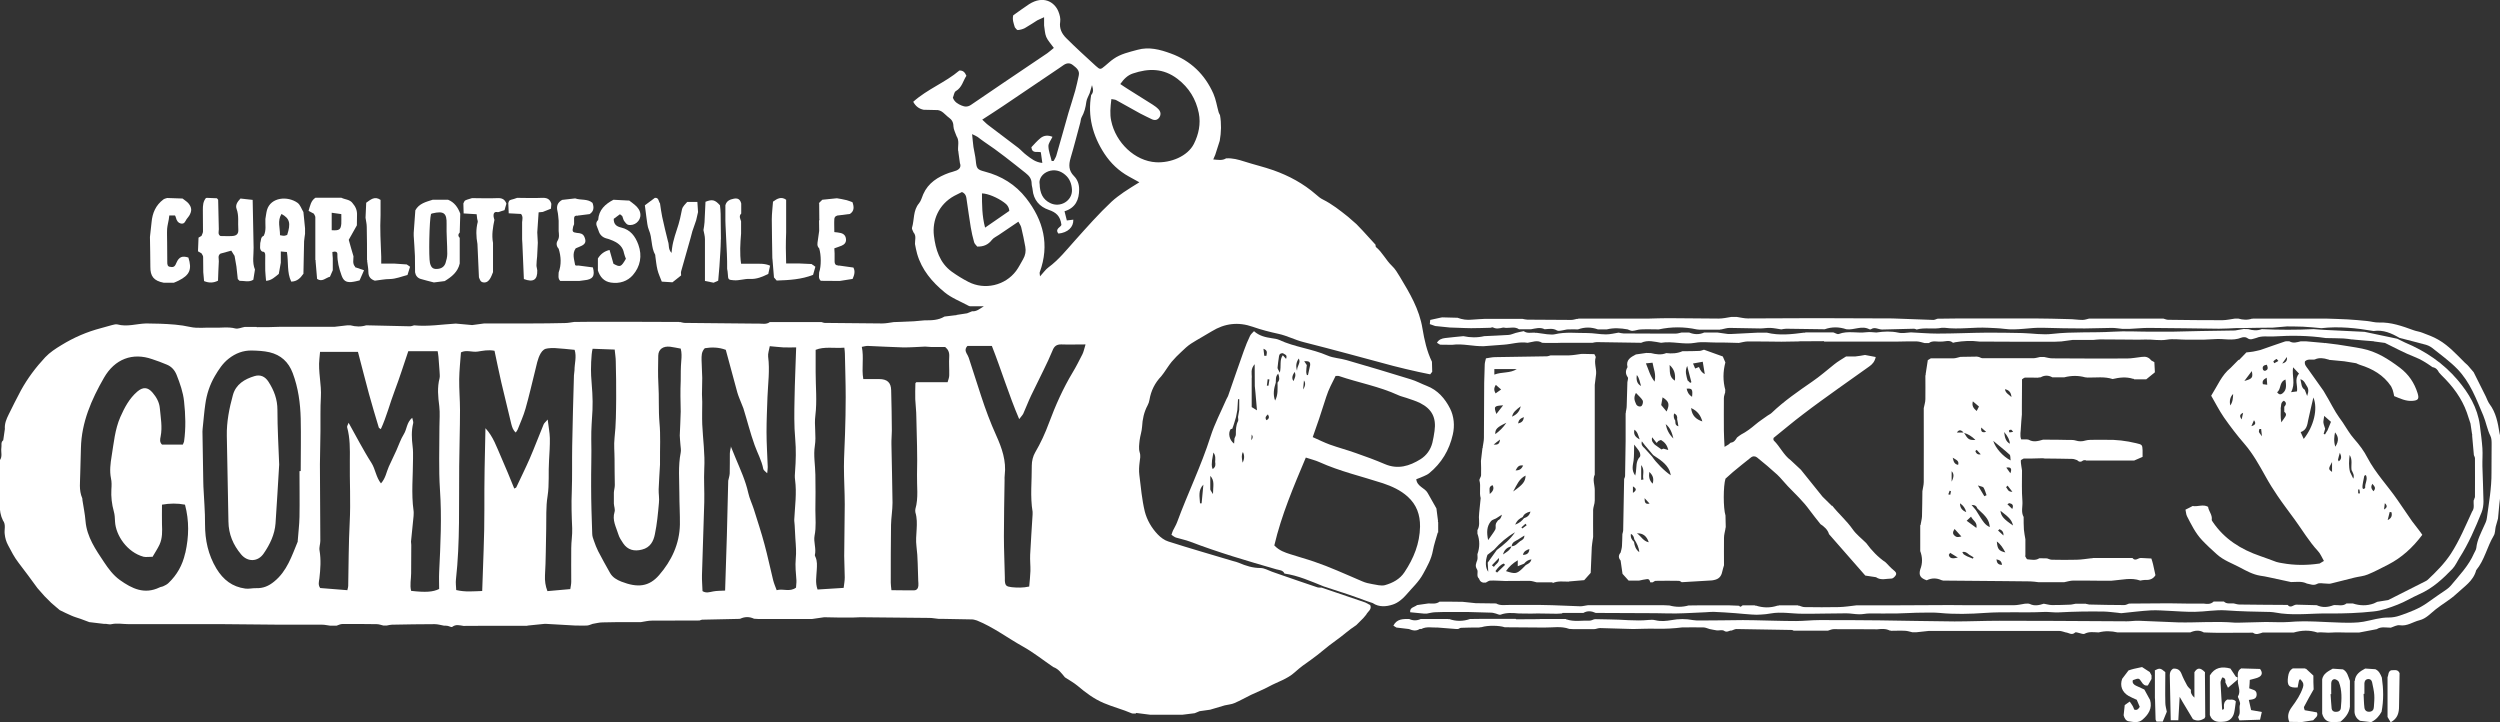
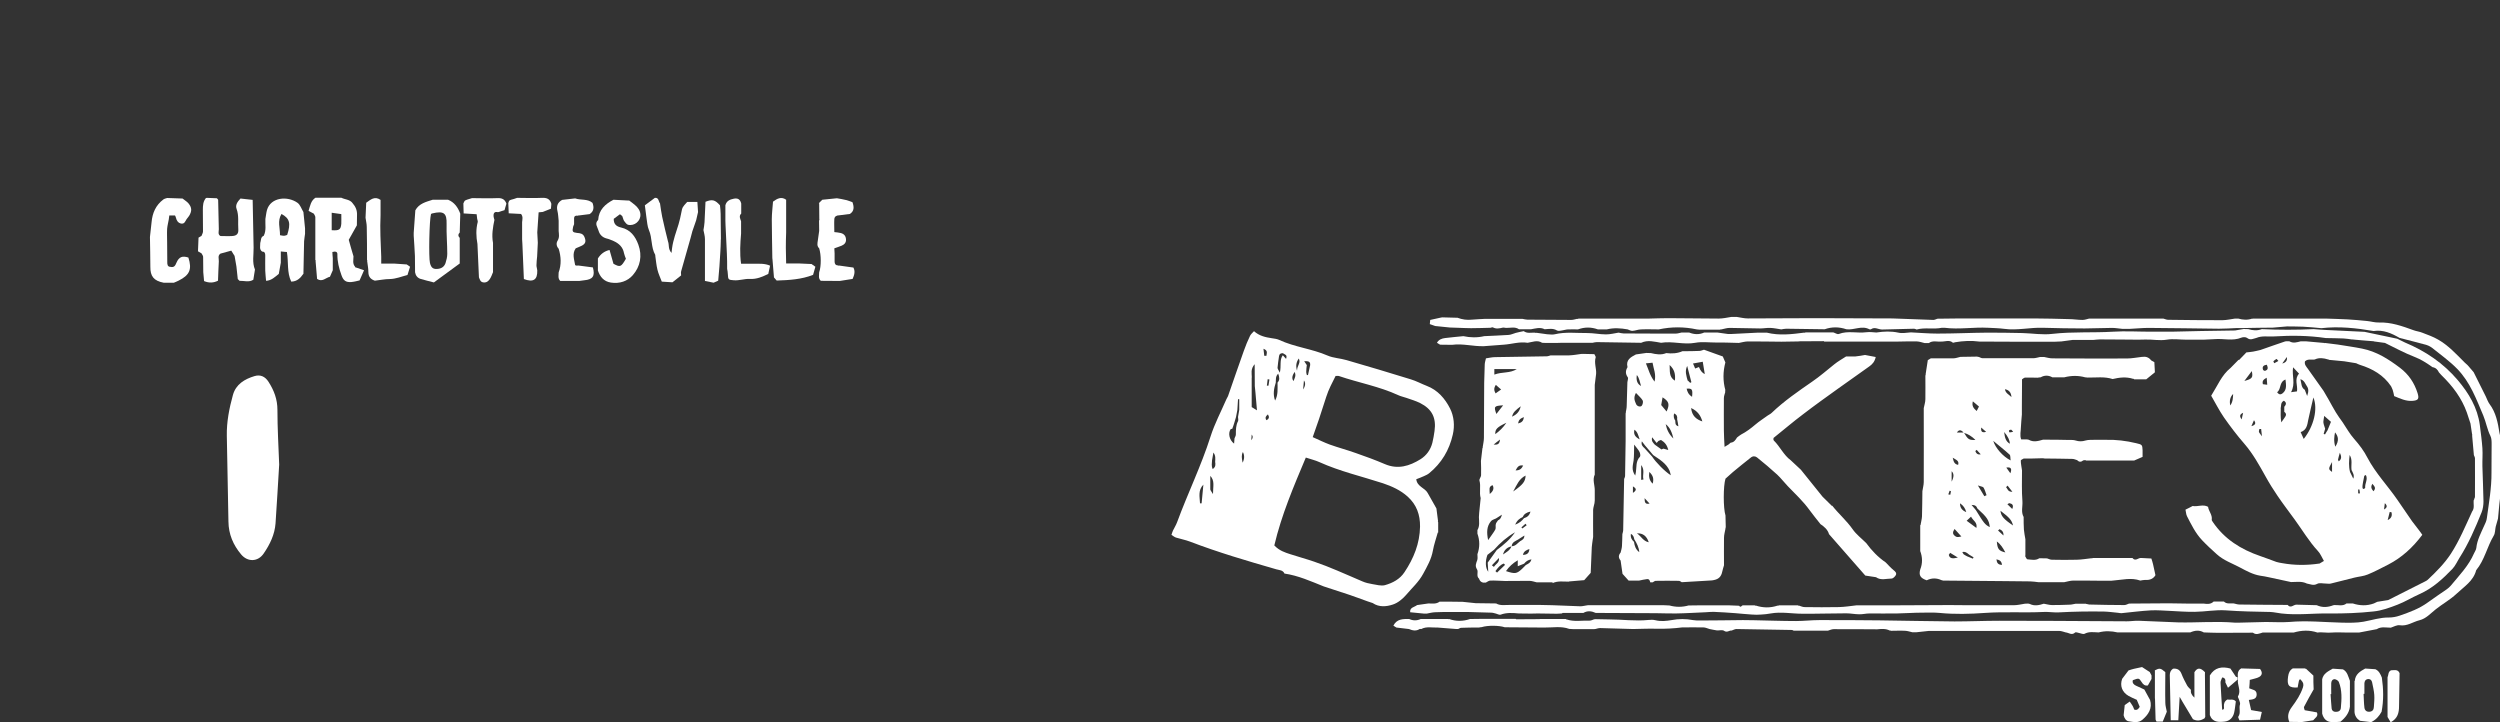
<svg xmlns="http://www.w3.org/2000/svg" id="Layer_2" data-name="Layer 2" viewBox="0 0 184.73 53.37">
  <rect x="0" y="0" width="184.73" height="53.37" fill="#333333" stroke="none" />
  <defs>
    <style>      .cls-1 {        fill: #fff;      }    </style>
  </defs>
  <g id="Layer_1-2" data-name="Layer 1">
    <g>
-       <path class="cls-1" d="M83.94,52.72c-.11,0-.22.02-.31-.01-.67-.29-1.39-.47-2.07-.76-.73-.31-1.34-.77-1.93-1.27-.29-.24-.62-.42-.94-.63-.25-.3-.47-.62-.86-.76-.75-.51-1.46-1.08-2.25-1.52-1.13-.63-2.18-1.43-3.39-1.92-.12-.03-.24-.08-.36-.08-.72-.02-1.44-.03-2.15-.04-.11,0-.21,0-.32,0-.23-.02-.46-.07-.68-.07-1.7-.02-3.41-.04-5.11-.05-.17,0-.34.01-.51.02-.38,0-.76,0-1.14,0-.34,0-.68-.01-1.02-.02-.3.04-.6.08-.9.13-.34,0-.68,0-1.02,0h-2.93c-.11,0-.22-.02-.33-.02-.34-.16-.68-.16-1.02,0h-.03s-.02.01-.02.01c-.92.02-1.84.04-2.77.06-.06,0-.12.04-.18.06h.01c-1.18,0-2.37,0-3.55.01-.27,0-.53.07-.8.11-.29,0-.58,0-.87,0-.65,0-1.3,0-1.96.02-.25,0-.49.07-.74.11-.13.04-.26.11-.4.12-.3.02-.61,0-.92,0-.7-.04-1.41-.08-2.11-.12-.04,0-.08,0-.13,0-.4.04-.8.08-1.19.12h-.04s-.04.02-.04.02c-.76,0-1.53,0-2.29,0-.17,0-.34,0-.51,0-.64,0-1.27,0-1.91.01-.28-.04-.56-.14-.83.07-.06.05-.22-.05-.33-.07-.1-.02-.19-.02-.29-.02-.23-.04-.45-.11-.68-.11-1.05,0-2.1.02-3.16.04-.12,0-.25.04-.37.06-.09,0-.18,0-.27,0-.16-.04-.33-.1-.49-.1-.84-.01-1.69-.02-2.53-.01-.14,0-.28.07-.42.12-.17,0-.33,0-.5,0-.19-.02-.37-.07-.56-.07-1.02,0-2.03,0-3.05,0-1.42,0-2.83-.04-4.25-.04-2.33,0-4.66,0-6.99,0-.43,0-.88-.09-1.28,0-.22.05-.37-.05-.56-.02-.36-.04-.73-.08-1.09-.13h0c-.21-.08-.43-.16-.64-.24-.23-.08-.46-.14-.68-.24-.29-.12-.58-.27-.87-.41-.21-.18-.41-.35-.62-.53-.16-.16-.32-.33-.49-.49-.18-.2-.35-.4-.53-.6-.46-.63-.92-1.26-1.4-1.88-.31-.4-.54-.85-.77-1.29-.14-.26-.22-.53-.25-.82-.05-.33.11-.7-.13-1.01-.18-.36-.24-.75-.24-1.14,0-1.1,0-2.2,0-3.3.22-.28.08-.61.12-.92.04-.19-.06-.42.14-.57.04-.28.08-.55.12-.83-.03-.39.11-.73.28-1.07.3-.6.59-1.2.91-1.79.49-.89,1.1-1.7,1.79-2.44.34-.36.77-.64,1.2-.9.91-.56,1.88-.98,2.91-1.25.26-.07.53-.15.79-.22.14-.03.3-.09.43-.06.72.2,1.42-.05,2.13-.07.34,0,.68.01,1.02.02.75.03,1.49.07,2.24.24.54.12,1.13.03,1.7.05.54.03,1.09-.08,1.63.06.2.05.45-.07.68-.11.3,0,.59,0,.89,0,.02.03.05.03.08.01.29,0,.58,0,.88,0,.23,0,.46-.01.7-.02.93,0,1.87,0,2.8,0,.43,0,.85,0,1.28,0,.32-.04.64-.07.95-.11.08,0,.16,0,.25,0,.38.1.77.12,1.15,0,.04,0,.09,0,.13,0,1.04.02,2.07.05,3.11.07.1,0,.2-.04.31-.07,1.03.1,2.05-.07,3.08-.13l1.21.11c.3-.04.6-.08.89-.12.38,0,.76,0,1.15,0,.04,0,.09,0,.13,0,.25,0,.51,0,.76,0,.47,0,.94,0,1.4,0,.84,0,1.68-.01,2.52-.03.23,0,.45-.05.68-.08.34,0,.67,0,1.01-.01.38,0,.76,0,1.14,0,.89,0,1.79,0,2.68,0,.98,0,1.95,0,2.93.01,0,0,.03.02.03.02l.03-.02c.12.02.24.07.37.07,1.69.02,3.37.03,5.06.05.13,0,.26,0,.38,0,.28,0,.58.08.83-.11.42,0,.84,0,1.26,0,.59,0,1.19,0,1.78,0h.79c.08.02.16.06.24.06,1.41.02,2.82.03,4.23.04.29,0,.57-.06.86-.1.19,0,.38-.01.57-.02.31-.01.62-.02.92-.04.26-.02.53-.05.79-.07.51,0,1.01,0,1.47-.28.27-.03.54-.07.82-.1.03.02.05.01.07-.02.26-.04.52-.08.78-.12.12-.05.24-.1.37-.15.31.03.52-.15.87-.37h-.87c-.08,0-.18.01-.25-.03-.61-.33-1.27-.58-1.79-1.01-.91-.75-1.68-1.65-2.02-2.83-.07-.24-.11-.48-.16-.73-.01-.29.12-.6-.11-.86-.04-.12-.14-.25-.11-.34.18-.6.07-1.28.52-1.81.15-.18.21-.44.31-.67.37-.84,1.08-1.28,1.91-1.58.18-.06.37-.1.54-.17.23-.1.37-.27.26-.55l-.11-.79s.01-.07-.02-.1c-.04-.37.11-.75-.12-1.1-.08-.24-.22-.49-.23-.73,0-.29-.12-.49-.32-.63-.31-.22-.53-.61-.99-.57-.3,0-.59-.02-.89-.02-.35-.07-.6-.27-.77-.59,1.05-.94,2.38-1.43,3.41-2.31.29-.01.41.14.52.39-.25.37-.32.86-.78,1.13-.13.07-.15.33-.22.49.12.33.39.47.65.58.23.1.46.11.7-.06,1.56-1.07,3.14-2.13,4.71-3.19.31-.21.62-.41.92-.62.16-.12.31-.25.48-.39-.21-.3-.44-.53-.56-.81-.11-.26-.11-.57-.16-.85v-.61c-.22.1-.36.17-.5.23-.31.19-.61.4-.93.58-.16.08-.35.13-.52.14-.07,0-.14-.13-.21-.2-.09-.29-.2-.58-.12-.89.39-.27.77-.56,1.17-.82,1.07-.68,1.88-.15,2.16.52.1.24.18.54.14.78-.08.5.13.89.44,1.2.71.71,1.45,1.38,2.19,2.06.32.29.35.28.68,0,.21-.17.4-.36.62-.51.54-.38,1.16-.51,1.78-.68.86-.24,1.67-.02,2.46.27,1.47.53,2.52,1.55,3.15,2.97.19.43.26.92.39,1.38.02.07.07.14.1.21.11.63.09,1.26-.02,1.89-.11.34-.22.69-.33,1.03-.04.1-.09.21-.15.35.36.03.66.1.95-.08.47-.03.9.09,1.34.23.71.23,1.45.4,2.16.65,1.15.41,2.21.98,3.14,1.79.16.14.32.28.51.37.68.34,1.26.8,1.85,1.27.21.18.42.37.63.55.15.16.3.32.46.48.32.35.63.69.95,1.04.01.06,0,.15.04.18.47.39.73.96,1.17,1.38.24.22.42.53.59.81.72,1.2,1.44,2.39,1.67,3.83.14.83.32,1.67.7,2.45,0,.25.01.5.02.74-.06.08-.12.15-.15.19-.31-.06-.59-.12-.87-.18-.62-.14-1.24-.28-1.85-.44-2.21-.59-4.41-1.2-6.63-1.76-.64-.16-1.21-.47-1.85-.61-.64-.14-1.28-.3-1.9-.52-1.08-.38-2.08-.26-3.04.33-.5.31-1.03.59-1.53.91-.26.17-.49.39-.72.61-.25.23-.49.47-.71.73-.21.26-.39.55-.58.82-.06.08-.12.17-.19.25-.47.49-.76,1.07-.87,1.73-.02.14-.07.29-.14.42-.27.5-.38,1.03-.41,1.59-.02.33-.14.66-.18.99-.03.29-.08.61,0,.88.09.27.03.49,0,.74-.04.31-.06.64-.02.95.11.9.19,1.82.4,2.69.16.63.5,1.22.96,1.7.21.22.49.43.78.52,1.59.51,3.2.97,4.8,1.45.14.04.29.07.42.13.51.22,1.02.38,1.59.38.28,0,.56.17.84.27.26.09.52.18.77.27.87.3,1.73.6,2.6.89.09.03.21.01.31.02,1.08.37,2.15.73,3.23,1.1.11.06.23.12.34.18v-.03c.19.36-.17.51-.28.75-.07.08-.14.17-.21.25-.17.17-.34.35-.52.52-.55.35-1.02.8-1.54,1.16-.63.44-1.19.97-1.82,1.41-.41.28-.82.58-1.18.91-.56.51-1.28.71-1.92,1.06-.42.23-.87.4-1.31.61-.41.2-.81.43-1.23.61-.22.1-.48.11-.72.17-.36.1-.72.21-1.08.32-.26.04-.52.07-.78.11-.12.05-.24.1-.36.15l-.89.11h0c-.81,0-1.61,0-2.42,0,0,0,0,0,0,0-.34-.04-.68-.09-1.02-.13ZM80.64,7.01c.15-.18.16-.37.05-.72-.08.29-.13.44-.17.59-.09.22-.22.43-.25.65-.05.41-.15.79-.35,1.14-.06.11-.06.25-.09.37-.24.88-.46,1.76-.72,2.63-.15.51-.15.94.25,1.34.26.26.38.6.38.98,0,.76-.26,1.37-1.08,1.62.06.25.12.47.17.68.2-.03.33-.04.48-.06.02.57-.42.96-1.1,1.03-.3-.36.21-.49.22-.65-.08-.65-.4-.92-.93-1.1-.68-.23-1.13-.73-1.2-1.5-.01-.15-.07-.29-.07-.44,0-.36-.18-.58-.45-.79-1.01-.8-2.01-1.61-3.08-2.32-.16-.1-.3-.23-.46-.34-.1-.07-.21-.11-.41-.21.04.37.06.66.1.95.05.33.14.66.17.99.06.6.09.68.67.83,1.23.32,2.27.96,3.05,1.96,1.28,1.64,1.75,3.45,1.01,5.47-.02.06,0,.13.02.31.26-.28.41-.51.63-.67.76-.56,1.34-1.3,1.96-1.99.88-.98,1.74-1.96,2.7-2.86.28-.26.59-.48.9-.7.36-.25.74-.47,1.15-.73-.31-.17-.55-.3-.78-.43-.74-.41-1.33-.97-1.8-1.68-.87-1.33-1.25-2.77-.98-4.35ZM54,32.98c.12.29.24.59.36.88.35.84.73,1.66.93,2.56.09.41.28.8.41,1.2.27.87.56,1.73.79,2.6.24.88.42,1.77.64,2.65.06.24.16.47.26.74.48-.14.96.16,1.43-.19,0-.15.04-.34.03-.53-.04-.54-.1-1.07-.05-1.61.02-.23.03-.46.02-.69,0-.27-.04-.54-.05-.82-.02-.32-.03-.63-.05-.95,0-.15-.04-.29-.03-.44.05-.97.19-1.94.06-2.92-.03-.21-.02-.42,0-.64.06-.8.08-1.58.01-2.39-.09-.99-.07-1.98-.05-2.97.02-1.24.08-2.48.12-3.79-.32,0-.63.01-.94,0-.33-.02-.66-.06-1.01-.09-.05.29-.15.55-.12.78.13,1-.01,1.98-.05,2.97-.03.87-.07,1.73-.07,2.6,0,.86.06,1.72.09,2.58,0,.12-.02.24-.04.46-.14-.14-.27-.22-.29-.32-.12-.63-.43-1.17-.64-1.76-.32-.89-.55-1.82-.83-2.72-.04-.12-.1-.23-.14-.35-.11-.28-.23-.55-.31-.83-.29-1.05-.57-2.1-.85-3.14-.53-.2-1.05-.2-1.55-.12-.26.27-.24.57-.24.87.01.44.04.89.05,1.33,0,.4-.02.8-.02,1.2,0,.19.02.38.02.57,0,.55-.02,1.1,0,1.65.05,1.1.21,2.19.15,3.28-.04.83.02,1.65,0,2.47-.06,1.8-.12,3.6-.17,5.4-.01.39.03.78.04,1.18.27.17.53.07.8.02.27-.05.54-.04.87-.06.04-1.37.09-2.72.13-4.07.04-1.35.07-2.7.1-4.05.04-.18.1-.36.11-.54.02-.48,0-.97.01-1.46,0-.18.06-.37.09-.55ZM25.67,43.59c.03-.13.06-.21.06-.29.03-1.57.03-3.13.11-4.7.08-1.52-.01-3.05.01-4.58.01-.83.02-1.65-.2-2.45-.02-.07.05-.17.11-.33.3.55.56,1.02.82,1.49.28.5.56,1,.87,1.48.29.46.33,1.04.7,1.51.35-.39.4-.84.58-1.24.18-.4.37-.8.56-1.2.18-.4.32-.83.55-1.2.23-.36.2-.86.62-1.21.04.19.1.31.07.41-.14.57-.11,1.13-.04,1.71.04.29.03.59.03.89,0,1.29-.14,2.58.04,3.87.02.12,0,.25,0,.38-.06.63-.13,1.26-.19,1.89,0,.08.02.17.02.25,0,.7,0,1.39-.01,2.09,0,.43-.11.87,0,1.3,1.05.12,1.61.09,2.07-.14,0-.39-.02-.81,0-1.24.1-2.03.2-4.05.06-6.09-.1-1.54-.04-3.09-.04-4.64,0-.51.05-1.03-.01-1.53-.09-.7-.16-1.38.02-2.07.04-.16,0-.34,0-.51-.02-.36-.05-.71-.08-1.07-.01-.14-.04-.28-.06-.42h-2.17c-.34,1-.64,1.96-1,2.91-.36.94-.6,1.92-1.03,2.85-.09-.07-.14-.08-.15-.12-.25-.83-.5-1.66-.73-2.5-.28-1.02-.53-2.04-.81-3.09h-2.8c-.02.19-.03.36-.05.52-.1.95.17,1.89.11,2.84-.05.82-.02,1.65-.03,2.48,0,.83-.04,1.65-.04,2.48,0,1.88.03,3.76.03,5.65,0,.23-.1.47-.06.69.12.7.07,1.39-.01,2.09-.03.22-.11.46.06.7.66.05,1.33.1,2.01.16ZM35.87,31.64c.58.62.83,1.4,1.16,2.14.34.76.65,1.54.97,2.32.09-.05.14-.06.15-.09.33-.71.68-1.41.99-2.12.36-.83.68-1.69,1.03-2.53.04-.1.14-.17.3-.36.06.54.15.95.16,1.37.01.55-.03,1.1-.06,1.65-.06.88.03,1.76-.11,2.65-.13.79-.08,1.61-.1,2.41-.03,1.14-.02,2.29-.09,3.43-.02.41.03.78.18,1.17.56-.05,1.1-.1,1.69-.15.03-.19.07-.37.07-.55,0-.83-.01-1.65,0-2.48,0-.49.09-.97.07-1.46-.04-.91-.07-1.81-.03-2.72.04-1.12.01-2.25.03-3.37.03-1.74.08-3.47.13-5.21,0-.13.04-.25.04-.38,0-.5.17-.99.01-1.51-.5-.05-.98-.1-1.46-.13-.17-.01-.34,0-.51.02-.25.02-.4.14-.54.37-.24.42-.3.88-.42,1.33-.23.92-.44,1.85-.7,2.76-.15.53-.38,1.03-.58,1.54-.03.07-.08.13-.14.22-.21-.18-.27-.41-.33-.63-.25-1.03-.5-2.05-.74-3.08-.18-.77-.33-1.55-.5-2.33-.46-.09-.86,0-1.25.06-.41.06-.84-.15-1.23.06-.05.68-.12,1.33-.13,1.98-.01.76.06,1.52.06,2.28,0,1.38-.05,2.76-.06,4.14-.03,2.8.07,5.59-.24,8.38-.03.24.01.5.02.78.67.16,1.28.09,1.92.07.06-2.05.17-4.04.16-6.02-.01-2,.03-3.99.08-6.01ZM11.29,41.14c-.27,0-.49.04-.68,0-1.22-.33-2.06-1.59-2.11-2.6-.01-.25-.02-.51-.09-.75-.15-.54-.21-1.08-.18-1.63.02-.27.03-.56-.03-.82-.11-.55-.04-1.09.05-1.64.16-.97.24-1.96.64-2.88.31-.7.66-1.37,1.25-1.88.42-.36.78-.35,1.14.08.28.33.49.7.53,1.14.06.69.2,1.39.06,2.09-.04.2-.09.42.1.6h1.54c.04-.11.08-.16.09-.22.14-.99.11-1.99,0-2.98-.07-.67-.3-1.32-.55-1.95-.14-.35-.38-.62-.73-.76-.35-.15-.71-.28-1.07-.4-1.45-.51-2.77-.02-3.57,1.38-.92,1.6-1.66,3.29-1.7,5.19-.01.61-.04,1.23-.05,1.84,0,.63-.12,1.26.15,1.87.02.04,0,.08.01.13.08.52.19,1.04.23,1.56.1,1.17.75,2.1,1.37,3.03.32.48.67.96,1.17,1.32.9.64,1.81,1.08,2.92.55.09-.05.21-.05.3-.1.13-.06.27-.13.37-.23q.94-.89,1.23-2.19s.01-.04.02-.06c.26-1.17.29-2.34-.03-3.54-.57-.11-1.12-.1-1.7,0,0,.53-.01.99,0,1.45.02.51.04,1.02-.18,1.5-.14.3-.33.58-.52.91ZM22.15,34.81s.05,0,.07,0c0-1.29.03-2.59,0-3.88-.03-1.14-.18-2.27-.59-3.36-.31-.83-.88-1.34-1.71-1.54-.43-.1-.88-.12-1.32-.13-.63-.01-1.19.2-1.7.6-.45.35-.74.81-1.02,1.28-.38.65-.61,1.35-.71,2.09-.08.54-.12,1.09-.18,1.64-.01.13-.03.25-.03.38.02,1.23.04,2.45.06,3.68,0,.13,0,.25.01.38.04.93.13,1.86.12,2.79,0,1.17.23,2.25.84,3.27.51.84,1.18,1.35,2.13,1.48.26.04.53-.04.8-.03.52.02.94-.16,1.34-.49.95-.77,1.3-1.89,1.74-2.95,0-.02,0-.04,0-.06.04-.59.12-1.18.13-1.77.02-1.12,0-2.25,0-3.37ZM43.79,25.77c-.11.36-.14,1.57-.11,1.99.06.84.14,1.69.1,2.53-.04.72-.1,1.43-.09,2.15.03,1.16-.02,2.33-.01,3.49,0,1.16.04,2.33.08,3.49,0,.19.06.37.13.55.09.26.19.52.31.76.28.54.58,1.08.88,1.61.19.33.49.5.84.64,1.21.47,2.04.37,2.78-.48.92-1.06,1.51-2.3,1.54-3.74.01-.76-.04-1.52-.04-2.28,0-1.01-.1-2.03.1-3.04.04-.18-.01-.38-.02-.57-.01-.23-.05-.46-.05-.69.02-.59.06-1.18.07-1.77,0-.38-.02-.76-.02-1.13,0-.38,0-.76.02-1.14,0-.49,0-.97.04-1.46.03-.32.04-.62-.04-.92-.29-.05-.53-.11-.78-.14-.53-.06-.87.19-.88.66-.01.7-.03,1.4.01,2.1.06.95,0,1.9.08,2.85.09.94.03,1.9.04,2.85,0,.08,0,.17,0,.25-.03.61-.08,1.21-.1,1.82-.01.34.06.68.02,1.01-.07.78-.14,1.56-.3,2.32-.1.51-.34.98-.95,1.13-.57.15-1.06.03-1.39-.46-.14-.21-.29-.43-.36-.67-.16-.53-.47-1.04-.28-1.65.06-.18-.04-.41-.05-.62,0-.27,0-.54,0-.81.01-.19.07-.37.07-.56,0-.64-.03-1.27-.02-1.91,0-.53-.06-1.05,0-1.58.11-.97.11-1.95.12-2.92.01-.91-.01-1.82-.03-2.73,0-.27-.05-.54-.08-.87-.58-.02-1.12-.04-1.64-.06ZM80.19,25.45c-.67,0-1.22.02-1.76,0-.36-.01-.54.14-.66.46-.2.49-.43.97-.66,1.44-.3.63-.62,1.25-.92,1.88-.21.44-.38.9-.58,1.34-.06.12-.17.22-.3.4-.77-1.8-1.31-3.61-2.02-5.41h-1.8c-.16.16-.18.34-.08.53.06.11.13.22.17.34.31.94.61,1.89.92,2.84.32.98.68,1.95,1.11,2.9.42.93.76,1.89.63,2.94-.02.13-.01.25-.01.38-.02,1.38-.05,2.75-.05,4.13,0,1.02.05,2.03.07,3.05,0,.08,0,.17,0,.25.03.36.11.42.51.47.42.04.84.05,1.29-.05.03-.39.08-.77.09-1.15.01-.4-.04-.8-.02-1.2.05-.99.12-1.99.18-2.98,0-.06,0-.13,0-.19-.19-1.14-.05-2.29-.06-3.43,0-.32.09-.69.25-.96.41-.7.74-1.42,1.02-2.18.48-1.29,1.04-2.55,1.75-3.73.26-.43.49-.89.72-1.34.09-.18.13-.39.23-.72ZM69.87,25.64c-.4,0-.74,0-1.07,0-.15,0-.29-.03-.44-.03-.55.02-1.1.07-1.65.06-.87-.02-1.74-.08-2.6-.11-.13,0-.27.04-.43.07.17.79-.03,1.56.11,2.38.42,0,.8,0,1.17,0,.59,0,.88.25.89.83.03.99.04,1.99.05,2.98,0,.34-.04.67-.03,1.01.02,1.44.07,2.88.08,4.32,0,.55-.1,1.09-.11,1.64-.02,1.42-.02,2.84-.02,4.27,0,.16.03.33.05.55.58,0,1.13.02,1.67.01.2,0,.3-.14.32-.33.01-.13,0-.25-.01-.38-.04-.85-.02-1.7-.13-2.54-.11-.84.17-1.68-.08-2.51-.02-.08-.01-.17,0-.25.24-.83.1-1.69.12-2.53.04-1.42-.02-2.84-.05-4.26,0-.44-.06-.88-.08-1.32-.01-.39,0-.78.01-1.18,0-.02.03-.03.07-.08h2.31c.05-.18.12-.34.12-.51.01-.46-.03-.92,0-1.38.02-.32-.08-.53-.3-.71ZM62.34,43.43c.03-.26.08-.51.08-.76,0-.53-.04-1.05-.04-1.58,0-1.27.04-2.54.04-3.81,0-.93-.06-1.86-.06-2.79,0-.8.06-1.61.08-2.41.03-.91.05-1.82.05-2.73,0-1.08-.04-2.16-.06-3.24,0-.12-.02-.24-.04-.42-.75.06-1.49-.1-2.12.16,0,.61,0,1.13,0,1.66,0,1.06.11,2.13-.02,3.18-.1.76.08,1.5-.04,2.26-.11.69.03,1.42.04,2.13.01.87.02,1.73,0,2.6,0,.63.07,1.26-.06,1.9-.09.46.14.96.02,1.44,0,.04.02.08.04.12.15.32.12.66.1,1-.02.45-.12.91.06,1.42.6-.04,1.21-.07,1.92-.12ZM82.12,7.34c-.07.59-.12,1.09-.01,1.59.33,1.6,1.74,2.97,3.31,3.06,1.07.06,2.33-.43,2.8-1.36.35-.7.52-1.48.36-2.28-.21-1.02-.71-1.86-1.57-2.52-1.05-.8-2.14-.79-3.3-.4-.39.13-.67.41-.93.78.21.14.38.26.56.37.61.38,1.22.76,1.83,1.15.16.1.32.22.44.35.16.17.19.39.06.59-.13.2-.33.25-.56.14-.28-.14-.57-.27-.85-.42-.59-.32-1.18-.66-1.78-.99-.08-.05-.19-.04-.36-.08ZM71.08,14.19c-.17.09-.38.18-.58.29-1.14.63-1.63,1.8-1.49,2.94.12,1,.42,2,1.31,2.65.39.28.81.54,1.24.76,1.2.62,2.71.27,3.52-.81.2-.27.35-.58.52-.87.17-.29.22-.6.16-.92-.08-.48-.19-.95-.3-1.43-.03-.13-.12-.25-.21-.42-.51.35-.98.66-1.45.98-.17.12-.39.21-.51.37-.27.35-.61.5-1.08.49-.07-.1-.2-.2-.23-.32-.1-.36-.19-.73-.25-1.11-.11-.67-.2-1.34-.3-2.01-.03-.23-.05-.47-.37-.6ZM77.7,11.9c.05,0,.11,0,.16-.01.06-.13.15-.25.19-.38.31-1.06.6-2.12.9-3.17.16-.55.35-1.09.5-1.64.1-.37.18-.74.26-1.11.09-.39-.18-.58-.43-.78-.26-.21-.51-.14-.75.04-.09.06-.17.12-.26.18-1.39.94-2.77,1.88-4.16,2.81-.49.33-.99.65-1.53,1,.17.15.29.29.44.4.74.57,1.49,1.12,2.23,1.69.21.17.39.38.61.54.33.25.65.52,1.16.57-.04-.3-.08-.54-.11-.79-.27-.08-.64.13-.7-.37.2-.21.42-.47.68-.68.26-.21.57-.22.88-.09-.12.26-.31.48-.3.7.01.37.16.73.24,1.09ZM76.82,13.56c.01.73.25,1.18.77,1.44.75.38,1.65-.16,1.62-.97-.02-.43-.16-.83-.51-1.12-.36-.31-.8-.41-1.24-.25-.45.17-.68.54-.65.89ZM74.58,15.59c-.02-.3-.18-.49-.4-.64-.48-.35-1.18-.65-1.62-.66,0,.83,0,1.66.23,2.53.62-.43,1.18-.82,1.78-1.23Z" />
      <path class="cls-1" d="M106.24,39.35c-.12.44-.28.88-.36,1.33-.11.63-.42,1.17-.72,1.72-.32.6-.83,1.05-1.26,1.56-.26.3-.61.59-.98.71-.48.16-1.02.21-1.49-.11-.13-.04-.26-.09-.39-.13-.46-.16-.91-.34-1.37-.49-.62-.21-1.24-.41-1.86-.61-.95-.38-1.88-.8-2.9-.95-.11-.26-.38-.25-.59-.31-2.15-.62-4.3-1.25-6.39-2.05-.34-.13-.69-.19-1.04-.3-.11-.04-.21-.12-.33-.2.04-.12.07-.22.11-.31.1-.21.23-.41.31-.63.78-2.12,1.78-4.16,2.47-6.33.3-.94.77-1.83,1.17-2.75.03-.08.09-.15.12-.23.39-1.12.77-2.23,1.17-3.35.13-.38.29-.75.46-1.11.06-.12.18-.22.29-.34.39.35.84.45,1.31.52.19.03.39.05.56.13,1.14.53,2.41.65,3.56,1.15.43.19.94.2,1.41.34,1.59.46,3.17.93,4.75,1.42.4.12.78.33,1.17.48.82.31,1.36.95,1.73,1.68.29.58.35,1.27.2,1.92-.26,1.15-.83,2.11-1.75,2.86-.11.09-.25.15-.38.21-.19.09-.39.16-.57.23.06.55.63.63.84,1.01.21.38.43.76.65,1.15.04.31.08.62.12.94-.02.03-.02.06.01.08,0,.25,0,.51,0,.76ZM91.57,30.3v-.8s-.06,0-.09,0c-.02.27-.03.53-.05.8-.03.17-.06.34-.1.52-.05.16-.09.32-.14.47-.04.14-.09.27-.14.4-.04,0-.1,0-.12.03-.2.3-.09.8.26,1.06.01-.14.02-.26.03-.39.04-.1.1-.19.1-.29,0-.34,0-.67.16-.98.04-.08,0-.21,0-.31.03-.17.06-.34.09-.52ZM89.79,34.13c.01-.23.05-.46-.13-.69-.03.19-.06.38-.1.57-.01.21-.06.43.05.65.23-.16.21-.34.18-.53ZM96.56,26.99c-.02.17-.04.33-.04.5,0,.08.03.15.05.23.03,0,.05,0,.08-.01.05-.24.1-.48.16-.72.03-.29-.14-.31-.44-.3.09.14.14.22.2.3ZM94.77,26.1c-.15,0-.24.06-.26.22-.04.29-.09.58-.11.86,0,.07.07.16.17.36.12-.52-.04-.95.22-1.29.08.09.16.18.24.27.05-.13.04-.22,0-.27-.07-.07-.17-.1-.25-.16ZM94.4,28.27c.18-.19.14-.4.05-.66-.22.21-.16.45-.18.66-.14.44-.22.88-.05,1.33.23-.42.18-.88.18-1.33ZM92.49,27.89v2.19c.16.1.29.18.39.24-.04-.43-.07-.86-.11-1.29-.02-.17-.04-.34-.05-.5,0-.5,0-1.01-.01-1.62-.32.37-.21.69-.21.99ZM94.17,40.31c.36.38.77.51,1.17.64.58.19,1.18.35,1.76.55.58.2,1.15.42,1.71.66.63.26,1.24.54,1.86.8.23.1.48.16.73.2.31.05.65.15.93.08.57-.16,1.11-.44,1.45-.96.68-1.02,1.13-2.12,1.15-3.37.01-.87-.25-1.61-.91-2.21-.53-.48-1.18-.77-1.83-.99-1.57-.51-3.18-.88-4.69-1.56-.3-.14-.63-.21-1.01-.34-.9,2.14-1.8,4.24-2.33,6.5ZM98.69,27.78c-.25.5-.52,1-.69,1.54-.17.54-.35,1.09-.53,1.63-.15.44-.3.87-.47,1.35.45.2.85.4,1.26.55.64.23,1.29.4,1.93.63.72.25,1.43.51,2.13.81.97.42,1.83.15,2.65-.36.44-.28.74-.7.87-1.21.07-.29.12-.58.16-.87.14-.98-.19-1.63-1.07-2.07-.32-.16-.67-.26-1.01-.38-.2-.07-.41-.11-.6-.2-1.41-.65-2.94-.92-4.4-1.42-.04-.01-.08,0-.24,0ZM89.43,35.16c0,.33,0,.66,0,.99,0,.08.08.15.2.36,0-.57.15-.99-.21-1.36ZM88.67,37.19s.08,0,.12,0c.04-.46.09-.92.13-1.38-.41.42-.27.9-.25,1.37ZM91.82,34.19q.21-.42.02-.79c-.12.23-.09.44-.02.79ZM95.97,26.49q-.29.4-.13.9c0-.38.3-.57.13-.9ZM95.58,28.16c.07-.2.22-.39.08-.68-.16.26-.24.46-.08.68ZM93.42,26.29c.05,0,.11,0,.16,0,0-.17.15-.38-.22-.52.02.21.04.37.06.53ZM96.29,28.78q.26-.4.06-.67c-.02.23-.04.39-.06.67ZM93.69,30.62c-.13.12-.25.22-.11.43.2-.1.23-.23.11-.43ZM93.61,28.5s.08,0,.12,0c.02-.15.05-.31.07-.46l-.13-.02c-.02.16-.04.32-.06.48ZM92.46,32.53q.19-.23.03-.42c-.01.16-.02.29-.03.42Z" />
      <path class="cls-1" d="M135.39,37.37c.47.6,1.06,1.1,1.5,1.73.27.39.67.69,1.01,1.03.4.55.87,1.04,1.44,1.43.19.19.37.4.58.57.13.1.24.21.17.36-.06.11-.21.26-.31.26-.39,0-.79.16-1.16-.1-.26-.04-.53-.08-.79-.12-.89-1.02-1.79-2.04-2.68-3.06-.1-.34-.35-.55-.63-.74-.27-.35-.56-.69-.81-1.04-.47-.65-1.06-1.2-1.62-1.78-.26-.27-.49-.58-.77-.84-.48-.44-.98-.86-1.49-1.27-.14-.11-.32-.11-.47.02-.44.35-.88.7-1.31,1.06-.19.16-.36.33-.55.49-.17.54-.17,2.18,0,2.72h0c0,.28.02.58.02.88-.03.03-.03.06-.02.09-.04.23-.11.45-.11.68-.01.68,0,1.36,0,2.03-.04.16-.1.31-.13.47-.07.35-.25.55-.61.62-.06.01-.12.03-.19.03-.73.04-1.46.08-2.19.13-.07-.04-.15-.1-.22-.1-.57-.01-1.14-.01-1.71,0-.07,0-.14.07-.22.11-.06,0-.12,0-.18,0-.03-.13-.07-.25-.23-.24-.2.02-.39.07-.59.11h-.78c-.18-.2-.32-.35-.45-.5-.05-.33-.09-.66-.14-.98-.17-.2-.17-.39,0-.59.04-.16.09-.32.1-.48.02-.29.02-.59.03-.88,0,0,0,0,0,0,.02-.1.06-.2.06-.3.03-1.26.05-2.52.07-3.78,0,0,0,0,0,0,.03-.08.07-.15.07-.23.02-.86.03-1.72.04-2.58,0-.17,0-.34,0-.51,0-.51,0-1.02,0-1.53.03-.02.03-.04.01-.07.03-.16.07-.32.07-.49.02-.58.03-1.16.05-1.74.01-.12.08-.29.03-.36-.19-.26-.17-.5-.02-.75-.14-.54.24-.74.62-.94.26-.04.51-.07.77-.11.11,0,.22,0,.34.01.38.09.75.16,1.13,0,.41.05.82.03,1.2-.14.41,0,.83,0,1.24-.02.12,0,.24-.06.35-.09.47.17.94.34,1.39.5.07.17.13.3.19.44-.18.68-.19,1.37,0,2.05-.01.03-.02.05-.03.08,0,0,.02.02.03.03-.04.16-.11.32-.11.48-.01.8,0,1.6,0,2.41,0,.37.03.74.05,1.19.15-.09.23-.14.3-.18.05-.04.1-.08.15-.13.25-.02.36-.2.47-.38.1-.07.19-.16.3-.22.39-.2.73-.46,1.06-.74.28-.24.6-.44.9-.66.1-.07.22-.12.3-.2.92-.88,1.97-1.6,3.01-2.32.57-.39,1.08-.84,1.62-1.27.27-.22.58-.39.87-.58.23,0,.46,0,.68,0,.24-.02.48-.07.72-.11.26.05.52.1.79.15-.07.34-.25.54-.48.7-.76.54-1.52,1.08-2.28,1.62-.88.63-1.76,1.26-2.62,1.92-.73.55-1.42,1.14-2.17,1.74,0,.03-.03.15.02.19.46.45.72,1.07,1.25,1.46.25.23.5.47.75.7.53.66,1.07,1.32,1.6,1.99l.69.68ZM123.93,30.95c.02-.17-.02-.31-.23-.4-.05.21-.02.38.09.53.02.15-.04.34.23.42-.03-.2-.06-.38-.1-.56ZM122.41,32.73c-.1-.12-.19-.24-.33-.42-.08.3.09.42.2.55.16.12.33.23.49.35.05-.02.09-.04.14-.06.11.03.22.06.36.1-.08-.36-.26-.57-.52-.73-.04-.02-.13.04-.2.06-.04.04-.08.08-.12.13l-.03.02ZM120.74,40.04c.04.3.13.57.39.76-.03-.35-.18-.66-.37-.95-.03-.15-.06-.3-.25-.4-.04.28.07.44.23.59ZM121.52,33.12c.19.21.37.41.56.62.27.42.93,1.09,1.38,1.38-.04-.14-.05-.24-.09-.33-.24-.55-.74-.84-1.21-1.16-.2-.24-.41-.48-.61-.72-.08-.1-.15-.2-.23-.3-.07.25.05.38.2.51ZM124.72,28.12c.06.06.12.11.17.17.03-.02.06-.04.09-.05-.04-.17-.09-.34-.13-.5-.06-.23-.12-.47-.18-.7-.19.39-.06.74.04,1.1ZM120.83,35.14c.03-.14.04-.2.05-.26.06-.38-.02-.8.3-1.13.05-.06.02-.25-.03-.35-.08-.16-.21-.3-.4-.55-.01.49,0,.84-.04,1.18-.05.35-.18.69.12,1.11ZM121.62,26.85c.2.46.29.9.64,1.35.13-.56-.08-.95-.15-1.4-.16.02-.3.03-.49.05ZM125.54,27.12q.16.41.43.52c-.05-.3-.1-.58-.15-.91-.25.05-.46.09-.72.13.07.16.11.26.16.37.1-.04.18-.07.28-.11ZM125.79,31.14c-.12-.43-.35-.77-.83-.99.06.58.38.84.83.99ZM123.15,30.4c.24-.52.18-.74-.3-1.04-.03.18-.07.36-.1.57.13.15.26.31.4.48ZM120.88,29.04c-.21.38-.07.61.02.83.07.16.33.23.42.1.07-.1.11-.29.06-.38-.11-.19-.29-.33-.49-.55ZM123.37,26.97c.04.41-.08.87.39,1.16.06-.51-.05-.85-.39-1.16ZM121.83,40.07c-.15-.45-.42-.68-.87-.66.32.23.46.58.87.66ZM123.08,31.34c.08.41.26.77.57,1.06-.1-.4-.22-.79-.57-1.06ZM125.03,29.32c.06-.56,0-.63-.4-.6.05.23.13.43.4.6ZM120.95,27.71q-.1.6.31.81c-.1-.3-.11-.56-.31-.81ZM121.87,34.87c-.05.37,0,.63.25.87.09-.34.05-.59-.25-.87ZM121.27,35.46c.06-.01.11-.02.17-.03-.1-.33.13-.68-.17-1.07v1.1ZM121.16,32.47c-.12-.32-.15-.55-.39-.72-.07.32.02.52.39.72ZM121.89,37.21c-.1-.11-.2-.22-.37-.4,0,.33.06.47.37.4ZM120.66,36.42c.25-.17.31-.3,0-.48v.48Z" />
      <path class="cls-1" d="M154.14,34.01c-.08,0-.17-.02-.22.02-.16.13-.3.11-.44-.03-.11-.03-.23-.09-.34-.09-.69-.02-1.37-.02-2.06-.03-.04,0-.08-.02-.13-.02-.26,0-.51.01-.77.02-.21,0-.43,0-.64,0-.08.05-.22.1-.22.15,0,.24.06.49.09.73,0,0,0,0,0,0,0,.76-.03,1.52.03,2.27.03.39-.12.8.09,1.17,0,0,0,0,0,0,0,.31,0,.62.02.93.02.24.07.48.11.72h0c0,.38,0,.76,0,1.14,0,.04,0,.08-.01.12.05.08.1.21.16.22.3.02.6.11.88-.08.19,0,.38,0,.57.01.12.04.24.1.36.1.62.01,1.23.02,1.85,0,.36-.01.71-.07,1.07-.11.04.02.07.01.1-.02h2.93c.22.28.43-.02.64,0,.25.01.5.02.76.04.04.14.09.27.12.41.06.25.11.51.18.82-.14.25-.4.38-.75.35-.12,0-.25.03-.37.05-.67-.24-1.35-.05-2.02,0h-.05s-.04.01-.04.01c-.25,0-.51,0-.76,0-.09,0-.17,0-.26,0-.61,0-1.21-.02-1.82-.01-.22,0-.45.08-.67.12-.63,0-1.27,0-1.9,0-.21-.02-.42-.06-.62-.06-.63-.01-1.26-.01-1.9-.02-1.52-.01-3.04-.02-4.56-.04l-.04-.03h-.05c-.36-.17-.73-.17-1.09.01-.47-.16-.6-.37-.48-.8.18-.45.17-.91,0-1.36h0c0-.64,0-1.27,0-1.91l.03-.02v-.03c.03-.2.09-.4.1-.6.02-.63.02-1.26.03-1.89v.02c.03-.22.1-.45.1-.67.01-1.82,0-3.64,0-5.46h0c.04-.22.12-.44.12-.66.01-.58,0-1.17,0-1.75.03-.03.03-.06.02-.1l.16-1.04c.07-.04.14-.09.22-.13.55,0,1.1,0,1.65,0,.18,0,.36-.07.54-.11h-.02c.42,0,.85-.01,1.27-.02.03.03.06.03.1.02.1.04.2.1.29.1,1.25,0,2.5,0,3.75,0,.16,0,.33-.06.49-.09.1,0,.21,0,.31,0,.2.04.41.1.61.1,1.83.01,3.67.02,5.5.01.37,0,.75-.08,1.12-.12h.03s.03,0,.03,0c.27-.04.47.07.63.27.07.04.15.08.22.12l.04.75c-.21.17-.43.35-.64.52h-.89s-.04-.04-.04-.04h-.05c-.5-.16-1.01-.1-1.51.02h.01c-.61-.2-1.23-.1-1.85-.11-.06,0-.12-.01-.19-.02-.51-.14-1.02-.13-1.53,0-.3,0-.59,0-.89,0-.29-.16-.58-.16-.86,0-.08,0-.15.02-.23.03-.3,0-.61-.02-.91-.01-.08,0-.16.08-.24.13,0,.13,0,.25,0,.38,0,.52,0,1.05-.01,1.57v.65c-.02.31-.06.61-.07.92,0,.3-.1.61.02.92h.45s.06.03.1.02c.36.21.71.1,1.06,0,.64,0,1.27,0,1.91.02.17,0,.35-.01.5.04.25.08.48.08.74,0,.2-.06.42-.04.63-.05.29,0,.57,0,.86,0,.76-.02,1.51.07,2.25.25.44.1.45.12.47.52,0,.15,0,.29,0,.49-.21.09-.42.18-.62.27-.51,0-1.02,0-1.53,0h-.38c-.55,0-1.1,0-1.65,0ZM145.5,40.98c-.14-.12-.28-.24-.5-.19.04.07.06.13.1.17.08.06.17.1.26.15l.42.17s.03-.07.05-.1c-.11-.07-.22-.13-.33-.2ZM145.1,31.97q-.29-.34-.5-.01h.51c.32.53.38.56.86.55-.27-.27-.54-.44-.87-.53ZM146.11,37.57c-.06-.17-.16-.26-.43-.26.14.17.23.27.32.38.6.98.68,1.08,1.03,1.26-.05-.51-.21-.74-.92-1.38ZM147.29,32.59c.15.5.71,1.15,1.28,1.43-.03-.17,0-.36-.08-.43-.38-.35-.79-.66-1.2-1.01ZM147.82,37.74c.03.38.23.62.93,1.09-.11-.4-.24-.56-.93-1.09ZM145.65,38.17c-.15.14-.23.22-.33.31.26.19.47.34.72.53.09-.42-.25-.53-.4-.84ZM147.55,40.01c.04.56.15.7.63.81-.18-.33-.34-.6-.63-.81ZM145.29,37.84c-.08-.29-.21-.48-.46-.65q-.01.47.46.65ZM148.09,31.92c.05.43.12.69.42.87q0-.38-.42-.87ZM144.43,39.08c-.16.24-.15.38.01.51.13.11.19.12.49.05-.16-.18-.31-.34-.5-.55ZM145.78,29.65c-.1.35.06.53.28.72.06-.12.11-.21.17-.33-.15-.13-.28-.24-.46-.39ZM146.62,36.67c.06-.03.11-.05.17-.08-.07-.19-.12-.39-.22-.56-.04-.07-.19-.08-.42-.16.21.35.34.57.48.8ZM148.63,29.34q-.03-.5-.48-.58c.04.29.28.38.48.58ZM144.1,40.85s-.07.1-.1.15c.07.29.29.29.67.2-.25-.15-.41-.25-.57-.35ZM144.21,35.59q.27-.52,0-.77v.77ZM148.69,37.61c.13-.31-.02-.39-.22-.43-.03,0-.07.04-.14.08.11.11.22.22.36.35ZM148.55,34.97c.12-.31.07-.48-.3-.42.12.17.21.29.3.42ZM144.29,33.82c.07.33.14.48.4.53.09-.3-.13-.36-.4-.53ZM147.93,41.74c-.03-.27-.16-.36-.41-.41.03.28.13.4.41.41ZM147.75,39.1s-.07.06-.11.1c.13.12.27.25.4.37.02-.26-.11-.39-.29-.47ZM143.96,36.53s.1.02.15.03c.02-.09.04-.17.05-.26,0-.01-.06-.03-.1-.04-.03.09-.06.19-.1.28ZM148.35,35.88s-.08.08-.12.12c.12.11.12.35.47.34-.14-.18-.24-.32-.35-.45ZM146.06,33.24s-.07.06-.1.09c.06.16.16.29.4.24l-.3-.33ZM146.39,31.59c-.02.26.03.42.37.32-.15-.13-.26-.23-.37-.32ZM148.75,31.9c-.08-.08-.11-.15-.15-.15-.05,0-.12.02-.15.06-.02.03.02.14.04.14.07,0,.14-.02.26-.04Z" />
      <path class="cls-1" d="M165.44,26.61l.55-.57c.17-.02.33-.03.5-.06.18-.03.36-.08.54-.12.61-.21,1.21-.43,1.82-.63.1-.03.21,0,.32-.01.28.17.56.07.84,0,.12,0,.25,0,.37,0,.45.04.9.08,1.34.12l.03.02.03-.02c.32.04.64.08.96.12.6.1,1.21.18,1.8.3,1.06.21,1.94.77,2.79,1.41.66.5,1.07,1.12,1.31,1.88.13.42.05.54-.38.57-.49.04-.92-.18-1.35-.35-.03-.15-.06-.31-.11-.46-.03-.09-.08-.18-.12-.27-.56-.83-1.37-1.29-2.3-1.58-.1-.03-.19-.08-.28-.12-.29-.05-.57-.09-.86-.14h.01c-.39-.03-.77-.07-1.16-.11l-.03-.03h-.04c-.32-.1-.65-.15-.97,0h.02c-.25.05-.53-.07-.75.14-.06.24.1.39.22.56.38.54.77,1.08,1.15,1.62.13.22.26.45.39.67.17.31.34.62.52.92.15.25.33.49.5.73.28.42.53.87.86,1.24.38.43.72.88.98,1.39.6,1.14,1.5,2.07,2.22,3.12.36.52.71,1.04,1.07,1.56.16.22.33.43.5.65.09.11.17.23.26.36-.7.93-1.51,1.68-2.52,2.2-.5.25-.99.52-1.51.73-.31.13-.65.15-.98.23-.58.14-1.16.3-1.75.44-.12.03-.25,0-.38,0-.21,0-.46-.07-.62.02-.29.16-.52.02-.77-.02-.38-.19-.78-.11-1.17-.11-.54-.12-1.08-.23-1.62-.35-.22-.05-.44-.09-.66-.12-.54-.09-1.01-.35-1.48-.6-.58-.31-1.21-.52-1.72-.98-.38-.34-.74-.67-1.09-1.04-.5-.53-.8-1.16-1.12-1.78-.07-.14-.07-.32-.11-.48.2-.1.37-.18.53-.27.38.07.77-.15,1.14.06.04.33.33.59.27.96,0,.05.05.11.08.16.86,1.27,2.08,2.03,3.51,2.52.4.13.78.29,1.18.43.14.05.28.06.42.09.92.17,1.85.17,2.78.03.02,0,.04-.02.05-.03.07-.04.14-.09.27-.16-.15-.25-.25-.53-.44-.73-.66-.71-1.15-1.55-1.72-2.33-.42-.58-.86-1.15-1.26-1.74-.32-.47-.62-.95-.89-1.44-.47-.84-.93-1.68-1.57-2.42-.54-.62-1.04-1.28-1.51-1.95-.35-.51-.63-1.07-.94-1.6.47-.74.77-1.52,1.43-2.05.2-.2.4-.4.6-.61ZM168.53,30.18c0,.31-.03.62.04,1.03.1-.15.15-.21.19-.27.1-.16.28-.32.03-.51,0-.12,0-.25,0-.37.14-.16.19-.31-.03-.45-.27.14-.18.39-.24.58ZM174.63,35.51c-.02.18-.08.36-.06.53.02.12.13.12.2,0-.04-.31.22-.61.05-.94-.05.03-.11.04-.12.07-.03.12-.05.24-.07.36ZM170.3,28.79c.05.12.09.25.18.47.12-.34.11-.54-.03-.74-.12-.17-.17-.41-.47-.5.09.32.05.61.32.78ZM173.65,34.88c.08.16.16.33.24.49.1-.26-.04-.44-.13-.64-.05-.37.09-.76-.14-1.11-.05.42-.08.84.03,1.26ZM171.97,31.83c.09-.21.17-.42.27-.66-.15-.13-.28-.25-.5-.44-.03.24-.07.37-.06.49.02.16.09.31.13.46-.04.13-.07.25-.11.38.03.01.07.03.1.04.05-.09.11-.18.16-.27ZM170.23,32.43c.74-.93,1.06-2.22.71-3.06-.13.58-.27,1.12-.38,1.66-.07.38-.12.75-.56.9.09.19.15.34.22.49ZM169.29,28.98c.27-.04.36-.05.44-.06.07-.45-.22-.9.15-1.31-.12-.13-.24-.26-.44-.47-.1.65.2,1.2-.15,1.84ZM168.89,28.04c-.5.18-.31.72-.63.94.15.21.28.18.41.08.33-.27.25-.63.21-1.02ZM165.84,28.15c.59-.16.65-.25.55-.73-.21.28-.38.5-.55.73ZM172.54,31.95c-.06.32-.11.63.02,1.06.29-.45.23-.76-.02-1.06ZM164.8,29.96c.19-.26.2-.56.21-.85-.24.24-.28.54-.21.85ZM172.32,34.14c-.28.51-.28.52,0,.74v-.74ZM167.5,26.95c-.24.03-.36.14-.28.37.01.04.11.09.15.08.26-.08.21-.25.13-.45ZM176.71,37.85s-.09-.01-.13-.02c-.05.2-.1.4-.15.6.3-.14.34-.35.28-.58ZM167.53,28.43c-.02-.21-.03-.34-.04-.52-.23.13-.35.23-.28.48.09.01.16.02.32.04ZM175.38,36.3c.22-.25.07-.36-.08-.55-.15.25-.06.38.08.55ZM176.16,37.65c.19-.11.3-.25.06-.47-.03.21-.04.34-.06.47ZM168.98,26.38c-.12.17-.21.3-.34.48q.41-.1.34-.48ZM168.36,26.68c-.07-.08-.13-.16-.14-.16-.08.05-.17.1-.23.17-.02.02.04.1.06.15.09-.05.19-.1.31-.17ZM167.09,31.7s-.09,0-.14,0c-.01.07-.05.15-.03.22.02.07.09.13.22.32-.03-.29-.04-.42-.06-.55ZM172.9,33.44c-.05.17-.1.34-.14.52,0,.03.03.07.05.13.25-.17.2-.4.08-.65ZM166.55,31.05c-.05.12-.1.24-.19.44.33-.09.34-.24.19-.44ZM165.75,30.5c-.2.09-.32.21-.11.49.05-.22.08-.36.11-.49ZM174.25,36.46s.09,0,.13,0c-.01-.1-.02-.2-.04-.29-.03,0-.06,0-.09,0v.28Z" />
      <path class="cls-1" d="M114.73,43.03c-.39,0-.79,0-1.18,0-.18-.04-.36-.11-.54-.11-.6,0-1.21,0-1.81.01-.36-.01-.71-.04-1.07-.03-.11,0-.23.09-.34.15-.24.03-.42-.04-.5-.29-.23-.19-.03-.5-.15-.69-.17-.26-.06-.46.02-.69.04-.13.01-.28.01-.43.18-.51.18-1.01,0-1.52,0-.09,0-.18,0-.26.18-.3.12-.63.11-.96l.02-.32c.04-.36.08-.72.11-1.08-.12-.43.03-.87-.09-1.3-.03-.11.12-.26.12-.4.01-.35,0-.7-.01-1.05.04-.31.07-.63.11-.94.03-.02.03-.05.02-.08.03-.23.09-.45.09-.68.01-1.36.01-2.72.02-4.07.01-.45.02-.9.04-1.35,0-.15.06-.31.09-.46.23-.03.45-.09.68-.09,1.27-.02,2.53-.04,3.8-.06.1,0,.2-.04.3-.07h.03s.03,0,.03,0c.44,0,.88.01,1.31,0,.31-.01.62-.07.92-.11l.03.02.03-.02c.29,0,.59.02.88.02.03.08.11.17.1.23-.13.42.06.82.03,1.23-.03.27-.07.54-.1.81v4.21c0,.81,0,1.61,0,2.42-.18.38,0,.77,0,1.15,0,.25,0,.51,0,.76,0,.07-.01.13-.02.2-.03.16-.09.32-.1.49-.01.66,0,1.33,0,1.99,0,.07-.02.14-.03.21-.02.19-.06.37-.07.56-.03.63-.05,1.27-.08,1.9-.16.18-.32.36-.48.54-.35.03-.71.06-1.06.09h-.05s-.04.02-.04.02c-.4,0-.8-.07-1.19.11ZM112.51,38.21c-.22.1-.41.23-.55.56.33-.13.5-.29.65-.48.22-.07.4-.18.48-.49-.31.07-.48.19-.58.41ZM112.21,39.85c-.22.13-.49.2-.51.52-.34.06-.55.27-.64.6.25-.17.52-.3.63-.61.3.01.45-.24.65-.38.15-.08.3-.16.3-.41-.15.09-.29.19-.44.28ZM109.94,41.56c.22-.31.44-.62.66-.92.51-.38.99-.78,1.35-1.31-.59.34-1.1.78-1.55,1.29-.16.13-.32.25-.49.38-.17.47-.16.96.06,1.25-.02-.26-.03-.47-.04-.68ZM110.54,38.31c-.12.06-.28.1-.36.19-.34.4-.33.86-.22,1.41.21-.31.39-.53.53-.78.06-.11,0-.28.04-.41.02-.1.11-.18.16-.27.16-.07.23-.19.29-.42-.2.13-.32.21-.44.28ZM112.73,41.76c.16-.09.36-.15.43-.43-.26.04-.41.16-.54.32-.14.06-.29.12-.47.19v-.44c-.37.22-.64.47-.87.8.67.22.79.2,1.18-.16.09-.09.18-.18.27-.27ZM110.42,27.27v.41c.57-.22,1.16-.08,1.66-.41h-1.66ZM112.73,35.14c-.48.24-.64.67-.92,1.18.73-.52.9-.73.92-1.18ZM111.07,29.95c-.67.04-.7.08-.5.64.16-.2.29-.37.5-.64ZM110.49,32.08c.31-.23.57-.47.82-.84-.69.32-.84.48-.82.84ZM110.08,36.5q.4-.31.21-.65c-.32.11-.21.35-.21.65ZM110.53,28.44c-.17.26-.13.42-.02.63.15-.1.26-.18.41-.29-.14-.12-.24-.21-.39-.34ZM112.37,30.02c-.34.26-.58.44-.64.77.29-.14.54-.32.64-.77ZM113.01,40.57c-.21.07-.41.15-.48.43.34,0,.46-.16.48-.43ZM110.24,41.77s.1.08.15.12c.12-.22.42-.3.37-.66-.17.18-.34.36-.52.54ZM110.5,42.2l.12.11c.2-.19.39-.38.59-.57-.03-.03-.06-.07-.09-.1-.28.1-.45.33-.62.56ZM111.99,34.76c.31,0,.44-.12.56-.36-.33-.06-.42.11-.56.36ZM112.18,31.29c.26-.07.39-.17.42-.47-.24.1-.39.19-.42.47ZM110.37,32.85c.31.03.43-.04.47-.37-.19.14-.29.22-.47.37ZM112.81,38.81s-.06-.07-.09-.11c-.1.09-.2.18-.3.27.02.03.04.05.07.08.11-.08.21-.16.32-.24Z" />
      <path class="cls-1" d="M107.62,46.48c-.46-.04-.92-.07-1.39-.11-.4.02-.82-.1-1.21.11-.04,0-.09-.02-.12,0-.26.17-.53.11-.79,0l-.93-.11c-.07-.04-.14-.09-.22-.14.25-.5.71-.5,1.17-.49.28.13.57.13.85,0,0,0,0,0,0,0,.68,0,1.36,0,2.04,0l.03.02.03-.02c.51.18,1.02.18,1.54,0,.28,0,.55,0,.83-.01.85,0,1.7,0,2.55,0l.03.03h.04c.55-.01,1.11-.01,1.66-.01h.03s.03-.01.03-.01c.64,0,1.27,0,1.91,0l.03.03h.03c.55.19,1.13.07,1.7.09.12,0,.24-.07.36-.11l.03.02.03-.02c.34,0,.68.02,1.02.02.97,0,1.94.14,2.91.04.17-.02.35-.02.51.02.4.1.8.06,1.2-.01.53-.1,1.05-.1,1.58,0,.17.03.34.03.51.03,1.06,0,2.12-.02,3.18-.03.27,0,.55,0,.82.01,1.04.02,2.08.06,3.11.06.57,0,1.14-.07,1.71-.07,1.49,0,2.97,0,4.46.02,1.84.02,3.69.07,5.53.08,1.1,0,2.2-.05,3.31-.05,1.36,0,2.71,0,4.07.01,1.78,0,3.56.03,5.35.03.3,0,.59-.05.89-.04.97.03,1.95.09,2.92.12,1.39.03,2.78-.1,4.18.02.11,0,.21,0,.32,0,.66-.02,1.31-.04,1.97-.05.57,0,1.15.04,1.72,0,1.31-.12,2.61.02,3.91.05.53.01,1.07.02,1.58-.07.62-.11,1.23-.32,1.87-.31.27,0,.55-.05.81-.14.72-.25,1.44-.51,2.07-.97.46-.34.94-.65,1.41-.98.1-.07.2-.16.28-.25.63-.76,1.33-1.48,1.73-2.4.06-.14.16-.27.17-.41.06-.58.34-1.09.57-1.61.09-.19.19-.39.21-.6.15-1.11.35-2.22.34-3.34-.01-.7.02-1.4.01-2.1,0-.21,0-.44-.09-.62-.24-.48-.32-1.01-.52-1.49-.52-1.22-.97-2.48-1.94-3.47-.57-.58-1.22-1.04-1.84-1.54-.13-.1-.29-.18-.45-.23-.65-.18-1.31-.34-1.96-.51-.59-.34-1.2-.62-1.92-.51-1.28-.22-2.56-.36-3.86-.21-.45-.04-.91-.09-1.36-.11-.39-.02-.79-.01-1.18-.02-.35.03-.7.06-1.05.09-.71,0-1.42.02-2.13.03-.17,0-.34,0-.52,0-.44.02-.89.05-1.33.05-1.73-.02-3.47-.05-5.2-.06-.46,0-.92.05-1.38.07-.19,0-.38,0-.56,0-.25-.02-.5-.07-.75-.07-.68,0-1.35.04-2.03.04-1.03,0-2.07-.02-3.1-.05-.95-.03-1.89.21-2.84.08-.39-.05-.79-.06-1.19-.08-1.08-.06-2.15.14-3.23,0-.06,0-.13,0-.19,0-.62.13-1.26-.04-1.87.13-.06-.02-.12-.06-.18-.06-.79.02-1.58.04-2.37.06-.27,0-.54-.22-.82-.02-.03.02-.09.02-.12,0-.57-.3-1.13.08-1.7,0-.53-.18-1.07-.19-1.6,0-.95-.02-1.89-.03-2.84-.04-.12,0-.25.03-.37.05-.27-.04-.54-.1-.81-.11-.25-.01-.5.04-.75.04-.75,0-1.51-.04-2.26-.04-.2,0-.4.07-.6.11h-.06s-.05.02-.05.02c-.51,0-1.02,0-1.53,0-.06,0-.13-.01-.19-.02-.93-.2-1.87-.2-2.8,0-.43,0-.86-.02-1.3,0-.22,0-.44.1-.66.11-.11,0-.23-.07-.34-.11-.51-.09-1.02-.13-1.54,0-.22,0-.44,0-.66,0-.49-.18-.98-.18-1.47,0-.24,0-.48-.01-.72,0-.14,0-.28.05-.42.07-.14.02-.31.07-.41.01-.3-.18-.6-.11-.91-.09-.34-.17-.67-.06-1.01,0-.3,0-.59,0-.89,0-.3-.21-.64-.09-.96-.1-.08,0-.17-.04-.24-.02-.25.06-.49.11-.73-.02-.04-.02-.12.02-.18.03-.48.01-.95.03-1.43.03-.33,0-.66-.02-.99-.03-.19,0-.39-.01-.58-.02-.36-.04-.72-.07-1.08-.11l-.4-.14c.01-.11.02-.23.03-.31.31-.07.56-.12.82-.18h.03s.03-.01.03-.01c.38.01.76.02,1.14.03.34.13.7.18,1.06.14.33-.03.66-.04.99-.06.3,0,.59,0,.89,0,.09,0,.17,0,.26,0,.3,0,.59,0,.89,0,.23,0,.46,0,.7,0,.12.02.25.06.37.06,1.08.01,2.16.02,3.24.02.14,0,.29-.05.43-.08.04.02.08.01.11-.02.84,0,1.68,0,2.52,0,.77,0,1.55,0,2.32,0,.13,0,.26,0,.39,0,.46-.01.93-.03,1.39-.03,1.24,0,2.49.03,3.73.03.31,0,.62-.07.93-.12.14,0,.28,0,.42,0,.27.04.54.11.81.11,1.68,0,3.35-.02,5.03-.02,1.89,0,3.77.01,5.66.02,1.01.04,2.01.08,3.02.11.1,0,.2-.06.3-.09.57,0,1.13-.02,1.7-.02,1.81,0,3.62,0,5.43,0,.86.01,1.73.02,2.59.05.33,0,.67.06,1,.06.16,0,.32-.06.49-.1,1.83,0,3.65,0,5.48,0,0,0,0,0,0,0,.12.03.24.09.35.09,1.34.02,2.67.03,4.01.03.31,0,.63-.08.94-.12.08,0,.16,0,.24,0,.34.1.69.12,1.03,0l.03.02.03-.02c.27,0,.55,0,.82,0,.74,0,1.47,0,2.21,0,.78,0,1.55,0,2.33,0,.54.02,1.08.03,1.62.06.48.03.97.07,1.45.12.29.03.58.12.87.11.91-.03,1.73.27,2.56.57.21.08.45.1.66.19.39.15.79.29,1.15.5.76.43,1.35,1.08,1.96,1.69.07.07.16.14.23.21l.44.51c.3.6.6,1.2.9,1.8.09.19.16.4.28.56.47.63.61,1.37.73,2.13.03.2.1.4.15.6,0,1.1,0,2.2,0,3.31l-.16,1.35c-.03.36-.07.71-.1,1.07-.06.2-.12.4-.17.6-.05.22-.03.48-.15.67-.49.82-.67,1.79-1.29,2.54-.21.81-.9,1.22-1.46,1.75-.48.45-1.04.75-1.54,1.15-.38.3-.7.68-1.19.8-.49.12-.91.46-1.47.37-.2-.03-.44.11-.65.18-.35,0-.71-.1-1.04.11-.44.08-.87.17-1.31.25-.29,0-.59,0-.88,0-.37,0-.75-.03-1.12,0-.36.04-.72-.05-1.07,0-.59-.2-1.18-.17-1.76,0-.3,0-.6,0-.9,0-.46,0-.92,0-1.39,0-.24.07-.48.2-.72.01-.85,0-1.7,0-2.55.01-.36,0-.72-.02-1.08-.03-.33-.19-.66-.15-1,0-1.24,0-2.48,0-3.71,0-.3,0-.6,0-.9,0-.25,0-.5,0-.76,0-.47-.11-.94-.12-1.4,0-.35-.01-.7-.08-1.04.1-.1.05-.27-.03-.41-.06-.1-.02-.24-.08-.29-.03-.25.23-.46.01-.69-.01-.16-.04-.32-.11-.48-.11-1.22,0-2.43,0-3.65,0-.64,0-1.28,0-1.91,0-.81,0-1.61,0-2.42,0-.55,0-1.11,0-1.66,0-.31.03-.62.07-.93.1-.09,0-.19,0-.28,0-.18-.04-.35-.1-.53-.11-.35-.02-.7,0-1.05,0l-.05-.02h-.05c-.29-.15-.6-.12-.92-.09-.04,0-.09,0-.13,0-1.03,0-2.06-.02-3.09-.01-.14,0-.28.07-.42.11-.29,0-.58,0-.88,0h-1.37c-.1,0-.19,0-.29,0-.04-.02-.08-.05-.12-.05-1.37-.03-2.73-.05-4.1-.07-.12,0-.23.07-.35.11-.19-.02-.34.18-.57.02-.12-.09-.36-.01-.54-.03-.18-.02-.35-.07-.53-.1-.15-.04-.3-.12-.46-.12-.52-.01-1.04,0-1.56,0-.62.08-1.24.11-1.86.1-.59-.02-1.17.01-1.76.02-.81-.03-1.62-.05-2.44-.07-.12,0-.24.04-.36.07h-.04s-.03.01-.03.01c-.51,0-1.02,0-1.53,0l-.33-.02c-.6-.22-1.22-.09-1.83-.1-.04,0-.09,0-.13,0-.93,0-1.87-.01-2.8-.02h0c-.42-.14-1.25-.15-1.71-.01-.07,0-.14.02-.2.03-.44,0-.88,0-1.31.02-.08,0-.15.06-.23.09Z" />
      <path class="cls-1" d="M115.41,45.33c-.13,0-.26.01-.38.02l-1.4-.02c-.17,0-.34,0-.51.01-.3,0-.59,0-.89-.01-.45-.04-.9-.08-1.35.09-.09.03-.23-.05-.34-.08-.12-.03-.24-.07-.36-.07-.59-.02-1.18-.03-1.77-.05h-.19c-.32,0-.65,0-.97,0h0c-.4,0-.81,0-1.21.02-.21.01-.41.06-.61.1-.07,0-.14,0-.21,0-.34-.03-.68-.07-1.02-.1-.04-.37.32-.37.51-.53.28-.04.56-.08.84-.12.28,0,.57.06.82-.13.3,0,.59,0,.89,0,.27,0,.55,0,.82.01l.96.1,1.51.02c.33.19.69.1,1.04.11h.39c.59,0,1.19,0,1.78,0,.32,0,.63.01.95.02.69.03,1.38.06,2.07.08.16,0,.33-.05.49-.07h.03s.02-.01.02-.01c.81,0,1.61,0,2.42,0,.17,0,.34,0,.51,0,.89,0,1.78,0,2.67,0,.15,0,.29.01.44.02.47.13.94.13,1.41,0,.27,0,.55,0,.82-.01.3,0,.59,0,.89,0,.09,0,.17,0,.26,0,.25,0,.51,0,.76,0,.09,0,.17,0,.26,0,.25.01.5.02.75.03.11.17.18-.01.26-.03.3,0,.59,0,.89,0,.03.03.06.04.09.02.53.17,1.06.18,1.6,0,.04.02.07,0,.1-.02.47,0,.93,0,1.4,0,.02.03.05.04.08.02.14.04.27.11.41.11.84.01,1.69.02,2.53,0,.44-.01.87-.08,1.31-.13h0c.85,0,1.7,0,2.55,0,.04,0,.08,0,.13,0,1.4,0,2.8-.01,4.2-.02.43,0,.85,0,1.28.01,1.16,0,2.32,0,3.48,0,.27,0,.53-.07.8-.11.13,0,.27-.03.37.02.35.17.69.09,1.03-.02.2.03.41.1.61.1.44,0,.88-.01,1.32-.03.14,0,.28-.05.43-.07h0c.25,0,.51,0,.76,0l.02.02h.03c.06,0,.12.04.18.04.87.02,1.73.04,2.6.04.12,0,.23-.07.35-.11h0c.98,0,1.95-.01,2.93-.02.45,0,.89.02,1.34.02.41,0,.83,0,1.24,0,.26.04.53.06.74-.15.25,0,.51,0,.76,0,.21.21.49.11.73.14.14.03.28.08.42.08,1.19.02,2.37.02,3.56.03.22.28.43-.02.64-.02l1.53.04s-.02,0-.02,0c.41.19.82.16,1.23,0h.03s.02-.01.02-.01c.31-.02.64.11.92-.12.15,0,.31,0,.46,0,.52.17,1.04.19,1.56,0,.08-.04.17-.08.25-.12.27-.04.54-.08.81-.13.94-.47,1.87-.95,2.81-1.42.04-.02.07-.05.1-.07.63-.59,1.24-1.2,1.72-1.93.64-.99,1.08-2.06,1.57-3.12.2-.26.08-.57.12-.85l.03-.03v-.03c.01-.06.06-.12.06-.17,0-.95.01-1.9,0-2.85,0-.08-.05-.16-.08-.24,0,0,0,0,0,0-.04-.49-.08-.98-.13-1.46,0,0,.02-.03.02-.03l-.02-.03c-.04-.27-.08-.54-.12-.81-.09-.27-.18-.55-.27-.82-.38-1.06-1.04-1.94-1.85-2.73-.08-.07-.14-.16-.21-.23-.1-.21-.24-.35-.48-.39-.42-.3-.84-.57-1.33-.76-.75-.29-1.46-.68-2.18-1.03-.27-.04-.54-.07-.81-.11l-.05-.02h-.06c-.47-.03-.95-.08-1.42-.12l-.03-.02-.03.02c-.22-.03-.45-.07-.67-.08-.43-.02-.87-.02-1.3-.03-1.27-.19-2.55-.2-3.82-.12-.44.03-.89-.07-1.31.11-.23.05-.44.2-.69,0-.09-.07-.3-.07-.42-.02-.65.27-1.32.05-1.98.11-.27.02-.54.03-.81.04-.43,0-.85,0-1.28,0-.48,0-.97-.08-1.44,0-.54.09-1.06-.03-1.59-.01-.57.02-1.14,0-1.71,0-.55,0-1.1-.01-1.64-.01-.17,0-.33.03-.5.04-.42,0-.85,0-1.27,0-.09,0-.17,0-.26,0-.27.04-.55.07-.82.11-.15,0-.3.02-.45.02-.38,0-.76,0-1.14,0-.26,0-.51,0-.77,0-.45,0-.89,0-1.34,0-.79,0-1.57,0-2.36-.01-.6-.08-1.2-.05-1.79.05-.06.01-.14.05-.17.03-.27-.23-.56-.07-.85-.08-.31.03-.64-.1-.92.11-.11,0-.21,0-.32,0-.18-.04-.36-.11-.55-.12-.46-.01-.93,0-1.39.01-.3,0-.6,0-.89,0-1.53,0-3.06,0-4.58,0l-.04-.03h-.05c-.57.01-1.14.01-1.72.01h-.05s-.05.01-.05.01c-.42,0-.84.02-1.26.02-.82,0-1.64-.03-2.47-.02-.22,0-.45.07-.67.11-.57-.01-1.13-.04-1.7-.03-.51,0-1.04-.07-1.52.02-.86.16-1.69-.14-2.53,0-.49-.08-.98-.23-1.47,0-1.09-.02-2.19-.03-3.28-.05-.1,0-.21.03-.31.05-.76,0-1.52,0-2.28,0-.11,0-.22,0-.33.01-.3,0-.59,0-.89,0-.08,0-.15,0-.23-.01-.36-.23-.72-.05-1.07,0-.6-.1-1.17.1-1.76.14-.49.04-.97.07-1.46.11-.79.03-1.57-.21-2.36-.1-.3,0-.59,0-.89-.01-.07-.04-.14-.09-.23-.14.13-.24.36-.32.6-.35.45-.06.9-.09,1.35-.14.51.11,1.03.12,1.54,0,.6-.03,1.2-.05,1.8-.09.18-.01.35-.1.53-.15.19-.05.39-.09.59-.13.26.19.55.1.84.11.03.03.06.03.1.01.26.04.53.07.79.11.19,0,.39.05.57,0,.8-.19,1.6-.08,2.4-.09.46,0,.92.1,1.38.1.31,0,.62-.08.93-.13.12.02.25.06.37.06,1.29,0,2.58.02,3.86.01.14,0,.29-.05.43-.08.18,0,.37,0,.55,0,.37.15.75.17,1.12,0,.32,0,.64,0,.96,0,.26.04.53.07.79.11.09,0,.17,0,.26,0,.66-.03,1.31-.07,1.97-.1.21,0,.43,0,.64,0,.92.23,1.84.12,2.76,0,.04.02.08.01.11-.02.68,0,1.36,0,2.04,0,.14.04.3.16.41.12.67-.26,1.36-.04,2.04-.13.24-.03.49,0,.74.02.54-.08,1.07-.11,1.62.01.29.07.62,0,.93-.02.65.03,1.31.09,1.96.09,1.23,0,2.46-.06,3.69-.07.86,0,1.72.01,2.59.03.74.02,1.49.15,2.22.06,1.49-.17,2.99-.07,4.48-.16.93-.06,1.86,0,2.79,0,.51,0,1.01,0,1.52,0,.72-.01,1.44-.03,2.16-.05.85-.02,1.7-.03,2.54-.04l.64-.11c.11,0,.23,0,.34.01.33.1.66.13,1,0,1.28.06,2.56.06,3.83,0,.29.02.58.05.87.06.96.05,1.93.1,2.89.14.81.17,1.61.34,2.42.51.19.09.38.19.57.28,1.51.63,2.83,1.52,3.9,2.78.82.97,1.46,2.04,1.63,3.32.07.57.15,1.14.19,1.71.03.44-.01.88,0,1.33.02.87.07,1.74.08,2.6,0,.27-.04.56-.14.81-.47,1.16-.96,2.31-1.64,3.37-.17.27-.3.58-.51.8-.72.75-1.48,1.45-2.46,1.88-.54.24-1.05.56-1.6.77-.57.22-1.16.44-1.76.5-1.09.12-2.2.16-3.29.15-1.18-.02-2.36.14-3.54,0-.27-.03-.54-.1-.81-.11-1.1-.02-2.2-.04-3.3-.12-.75-.05-1.52.1-2.28.11-.61.01-1.22-.04-1.84-.07-.46-.02-.93-.06-1.39-.04-.74.04-1.47.14-2.2.21-.08,0-.17-.02-.25-.03-.34-.03-.67-.08-1.01-.09-1.12-.02-2.24,0-3.36.06-.38.02-.76-.05-1.14-.03-1.43.07-2.87-.03-4.31.07-1.11.08-2.24.11-3.36,0-.41-.04-.84-.02-1.26-.02-.63,0-1.27.05-1.9.06-.68.01-1.35,0-2.03,0-.25,0-.5.07-.75.06-.32,0-.63-.07-.95-.07-1.08,0-2.16.04-3.25.03-.78,0-1.56-.16-2.34-.02-.23.04-.46.07-.69.08-.23.02-.47.02-.7,0-.4-.02-.8-.07-1.2-.1-.55-.04-1.1-.08-1.64-.1-.19,0-.38.02-.57.03-.74.03-1.48.08-2.22.09-.49.01-.97-.02-1.46-.02-1.48,0-2.96-.01-4.45-.02,0,0,0,0,0,0-.3-.14-.61-.18-.91,0h0c-.51,0-1.02,0-1.53,0Z" />
      <path class="cls-1" d="M17.32,18.89c-.07-.11-.13-.21-.23-.37-.26.07-.53.14-.8.22-.22.15-.11.38-.12.57-.03.47-.04.95-.06,1.43-.33.17-.67.18-1.03.03-.02-.22-.04-.44-.06-.66,0-.38,0-.75-.01-1.13,0-.09-.08-.17-.12-.26-.09-.05-.17-.1-.26-.15.01-.34.03-.67.04-1.01.07-.04.14-.09.22-.13.04-.11.11-.22.11-.33,0-.53,0-1.05-.01-1.58,0-.32.01-.63.23-.89h.03s.02-.01.02-.01c.25.01.5.02.76.03.03.04.06.08.09.11.02.73.03,1.45.05,2.18,0,.17-.09.38.12.5.29,0,.59.02.88,0,.32-.02.46-.17.44-.48-.04-.51.06-1.02-.13-1.53-.1-.27.06-.52.29-.76.29.03.59.06.9.1.02,1.18.05,2.36.07,3.53.01.54-.12,1.09.1,1.62-.04.25-.08.5-.12.75-.33.21-.68.07-1.02.08-.04-.04-.09-.09-.13-.13-.03-.31-.06-.62-.1-.93-.04-.27-.1-.53-.14-.8Z" />
      <path class="cls-1" d="M26.23,19.74c.2.07.41.14.67.23-.1.23-.2.45-.33.75-.17.04-.39.1-.61.12-.41.03-.59-.11-.73-.51-.18-.5-.31-1.01-.3-1.55,0-.19-.15-.22-.37-.16,0,.15.02.3.03.46,0,.3,0,.59,0,.89-.07.15-.13.3-.21.48-.3.06-.56.42-.95.16-.04-.43-.08-.87-.11-1.3.02-.04.01-.07-.02-.1,0-1.05,0-2.11,0-3.16,0-.09-.07-.17-.11-.26-.12-.07-.24-.13-.39-.21.12-.38.17-.75.51-.97.64,0,1.27,0,1.91,0,.27.14.63.12.83.4.23.26.35.55.33.9,0,.25,0,.49-.01.74-.21.38-.42.75-.6,1.07.12.43.23.83.35,1.22,0,.26-.09.54.12.77ZM25.22,15.82c-.27-.04-.47-.07-.71-.1v1.29c.56.04.67-.04.71-.48.01-.21,0-.41,0-.7Z" />
      <path class="cls-1" d="M22.41,20.24c-.21.3-.45.56-.89.57-.33-.68-.19-1.43-.32-2.19-.09,0-.24-.02-.45-.04v.83c-.05.28-.1.55-.15.83-.28.22-.54.49-.94.51-.02-.25-.05-.5-.06-.74-.01-.38,0-.75,0-1.13,0-.16-.03-.29-.23-.29h0c-.23-.17-.13-.41-.14-.63.07-.19.01-.44.26-.54.2-.4.1-.83.12-1.24.04-.22.06-.45.12-.67.28-.94,1.52-1.05,2.26-.52.2.15.29.45.43.68.04.4.08.8.12,1.2,0,.14,0,.27,0,.41-.02.18-.06.37-.07.55-.02.81-.03,1.62-.05,2.43ZM21.22,17.36c.28-.86.19-1.22-.42-1.55-.32.52-.1,1.04-.11,1.57.14.02.23.05.3.04.08,0,.16-.04.23-.06Z" />
      <path class="cls-1" d="M46.48,14.81c.15.11.3.22.44.34.21.18.39.41.4.7.03.48-.44.87-.91.76-.11-.03-.21-.17-.29-.28-.07-.1-.08-.23-.13-.34-.02-.05-.09-.08-.18-.16-.16.12-.32.24-.46.34-.01.43.24.57.54.64.69.16,1.05.64,1.28,1.27.3.83.14,1.61-.4,2.24-.39.46-.99.66-1.63.56-.52-.08-.8-.42-.96-.89,0-.3,0-.59,0-.89.2-.33.48-.54.86-.63.1.34.19.68.29,1.02.5.27.56.25.92-.37-.05-.13-.11-.27-.14-.41-.08-.45-.37-.72-.77-.9-.17-.07-.34-.15-.52-.19-.31-.08-.51-.29-.59-.57-.07-.26-.32-.53-.03-.8.05-.75.52-1.17,1.13-1.49.38.02.75.04,1.13.06Z" />
-       <path class="cls-1" d="M32.06,20.87c-.33-.09-.66-.16-.98-.26-.23-.07-.37-.25-.41-.49,0-.4,0-.8-.01-1.2-.02-.5-.06-1-.09-1.5,0-.07,0-.15,0-.22.04-.55.08-1.11.12-1.66.28-.51.79-.62,1.28-.78.38,0,.76,0,1.14,0,.47.19.73.57.9,1.03-.01.46-.03.93-.04,1.39-.13.13-.13.27,0,.4v1.89c-.14.63-.6.99-1.11,1.3-.26.03-.53.07-.79.1ZM31.85,15.8c-.13.46-.18,3.22-.08,3.63.09.38.26.49.64.43.26-.04.43-.19.51-.42.07-.22.13-.45.13-.68,0-.74-.07-1.48-.05-2.21.02-.79-.19-.99-1.06-.78-.02,0-.04.02-.09.04Z" />
+       <path class="cls-1" d="M32.06,20.87c-.33-.09-.66-.16-.98-.26-.23-.07-.37-.25-.41-.49,0-.4,0-.8-.01-1.2-.02-.5-.06-1-.09-1.5,0-.07,0-.15,0-.22.04-.55.08-1.11.12-1.66.28-.51.79-.62,1.28-.78.38,0,.76,0,1.14,0,.47.19.73.57.9,1.03-.01.46-.03.93-.04,1.39-.13.13-.13.27,0,.4v1.89ZM31.85,15.8c-.13.46-.18,3.22-.08,3.63.09.38.26.49.64.43.26-.04.43-.19.51-.42.07-.22.13-.45.13-.68,0-.74-.07-1.48-.05-2.21.02-.79-.19-.99-1.06-.78-.02,0-.04.02-.09.04Z" />
      <path class="cls-1" d="M51.17,17.05c-.05.18-.09.35-.14.53-.23.82-.47,1.65-.7,2.47-.03.1,0,.21,0,.3-.2.16-.4.31-.64.51-.21-.01-.48-.03-.79-.05-.11-.3-.25-.58-.32-.88-.08-.33-.11-.68-.16-1.03,0-.02,0-.05,0-.06-.33-.57-.21-1.25-.47-1.84-.12-.28-.13-.6-.18-.9-.04-.28-.07-.57-.12-.93.22-.16.48-.36.74-.55.3-.03.26.26.38.41.05.33.09.66.16.99.13.61.28,1.22.43,1.82.1.25-.01.56.26.85.02-.16.03-.26.04-.35.08-.61.3-1.19.48-1.77.08-.28.15-.56.2-.84.08-.41.07-.41.44-.81h.75c.02.25.04.5.05.75-.05.2-.09.41-.14.61-.09.26-.18.52-.27.78Z" />
      <path class="cls-1" d="M12.6,19.72c.27.06.35-.09.44-.31.19-.44.44-.52.88-.38.28.87.1,1.3-.73,1.71-.11.06-.23.1-.34.15-.25,0-.51,0-.76,0-.73-.14-.99-.48-.98-1.18,0-.73-.02-1.46-.03-2.2.04-.36.08-.72.12-1.09.06-.68.31-1.26.87-1.68.08-.06.19-.08.28-.11.38.01.76.03,1.14.04.14.12.31.21.43.35.26.31.27.57.06.92-.05.09-.13.16-.19.25-.1.16-.16.37-.4.33-.23-.04-.34-.22-.39-.43-.01-.06-.04-.11-.07-.17h-.42c-.01.11-.03.2-.04.3-.04.23-.1.45-.12.68-.02.34,0,.67,0,1.01,0,.48,0,.97.01,1.45,0,.16,0,.36.25.36Z" />
      <path class="cls-1" d="M42.67,19.6l.03.02h.04c.36.04.71.09,1.07.14.17.64,0,.89-.64.95-.12.01-.25.03-.37.05-.47,0-.93,0-1.4,0h0c-.19-.18-.12-.41-.12-.63h0c.21-.58.18-1.17,0-1.75-.17-.18-.19-.42-.08-.59.15-.25.1-.47.08-.72,0-.25,0-.51,0-.76-.03-.24-.03-.48-.09-.72-.09-.37.02-.64.35-.82.32-.04.64-.07.96-.11.42.15.91.01,1.28.33.12.33.11.62-.21.83-.26.03-.53.07-.79.1h-.05s-.05.02-.05.02c-.14-.02-.25.01-.26.19,0,.15,0,.29,0,.44-.02.06-.05.12-.07.18-.08.36-.05.42.28.46.24.02.45.04.56.31.12.3.09.48-.19.63-.15.08-.31.13-.46.2-.28.4-.11.82-.04,1.24,0,.02.11.03.17.05Z" />
      <path class="cls-1" d="M60.5,15.02c.09-.09.17-.18.26-.26.36-.04.72-.07,1.08-.11.22.04.45.07.67.13.17.04.34.11.48.16.13.37.13.66-.19.87-.26.03-.53.07-.79.1-.19,0-.34.08-.36.27-.02.31,0,.62,0,.97.17.02.33.03.48.07.23.06.36.21.38.44.03.24-.1.4-.31.49-.17.07-.35.13-.55.2,0,.14.01.26.02.38,0,.2,0,.4,0,.6,0,.15.06.28.25.28.02.03.04.03.07.01.36.05.71.1,1.07.15.14.27.08.53-.06.84-.3.05-.63.1-.95.15-.47,0-.93,0-1.4-.01h0c-.2-.18-.12-.41-.12-.63h0c.16-.45.15-1.29,0-1.77-.18-.17-.13-.37-.1-.58.03-.24.07-.48.1-.71,0-.25,0-.51-.01-.76.03-.03.04-.07.02-.11,0-.39,0-.78-.01-1.17Z" />
      <path class="cls-1" d="M36.54,16.22c-.12.57-.22,1.14-.11,1.73,0,.72,0,1.44,0,2.16-.07.17-.13.35-.23.5-.1.15-.23.28-.46.26-.25-.02-.28-.21-.35-.38-.04-.82-.08-1.64-.11-2.46-.1-.54-.12-1.08.02-1.62.02-.07-.03-.16-.04-.24-.01-.11-.02-.23-.04-.34-.36-.02-.67-.04-.98-.06h.02c0-.24-.01-.49-.02-.74.05-.08.07-.19.14-.22.16-.08.33-.11.5-.17.62,0,1.25.03,1.87,0,.34-.02.56.09.67.41h0c-.05.15-.09.32-.14.48-.16.05-.32.1-.48.15-.23-.06-.34.04-.33.27,0,.1.04.19.06.29Z" />
      <path class="cls-1" d="M38.6,18.02c0-.11-.01-.22-.02-.33,0-.34,0-.68,0-1.02,0-.09,0-.17,0-.26.02-.2.08-.41-.08-.6-.31-.02-.62-.03-.93-.05h.02c-.01-.24-.02-.49-.03-.75.03-.11.05-.22.2-.25.15-.03.3-.09.45-.14.61,0,1.21.03,1.82,0,.38-.02.61.08.71.44,0,.1-.02.21-.03.36-.18.07-.39.16-.6.24-.11.01-.23.02-.31.03-.04.53-.07,1.01-.1,1.48.01.26.02.52.04.77-.02.34-.03.67-.05,1.01-.02.22-.05.44-.05.66,0,.12.05.24.06.37.02.7-.29.9-.99.64-.04-.87-.08-1.73-.11-2.6Z" />
      <path class="cls-1" d="M54.77,15.78c-.19.19-.07.38-.01.57,0,.3,0,.6,0,.91-.06.73-.11,1.45,0,2.23h.89c.43,0,.87-.04,1.27.15h-.02c-.04.19-.09.39-.13.6-.43.21-.85.4-1.37.37-.38-.02-.77.13-1.17.1-.41-.03-.43-.04-.45-.47,0-.13-.03-.25-.05-.37,0-.38,0-.75-.02-1.13-.03-.71-.07-1.42-.1-2.12,0-.1,0-.21-.01-.31,0-.38,0-.76,0-1.14.08-.32.32-.43.63-.49.31-.06.47.07.54.36,0,.25,0,.51,0,.76Z" />
      <path class="cls-1" d="M30.04,19.53c.08.06.16.11.26.18-.06.2-.12.39-.19.61-.44.11-.84.29-1.32.3-.35,0-.73.08-1.09.12-.31-.1-.48-.29-.48-.64,0-.27-.06-.54-.09-.81.02-.03.02-.05-.01-.07,0-.82,0-1.63-.02-2.45,0-.23-.06-.45-.09-.68.02-.35.03-.71.05-1.11.31-.21.61-.52,1.06-.21,0,.38,0,.75,0,1.13-.05,1.02.01,2.05.05,3.07v.51h.62c.13,0,.26,0,.38,0,.29.02.59.04.88.06Z" />
      <path class="cls-1" d="M59.98,19.52c.08.06.16.12.27.19-.06.19-.11.39-.17.6-.86.34-1.77.39-2.69.42-.06-.08-.13-.15-.2-.23-.04-.45-.08-.89-.11-1.34v-.03s-.01-.03-.01-.03c-.01-.96-.04-1.92-.04-2.89,0-.44.06-.87.09-1.31.3-.22.61-.4.97-.14,0,.38,0,.76,0,1.14,0,.43,0,.85,0,1.28-.03.75-.03,1.5,0,2.29h.63c.13,0,.26,0,.38,0,.29.01.59.03.88.04Z" />
      <path class="cls-1" d="M162.15,49.67c.22-.35.44-.35.78,0,0,.15-.01.3,0,.45,0,.95.01,1.91.02,2.86-.03.02-.04.05-.03.08-.28.19-.57.25-.88.08l-.78-1.3c-.05-.08-.1-.17-.2-.35-.04.66-.07,1.2-.1,1.73-.19,0-.37,0-.56,0-.02-1.11-.04-2.22-.07-3.33,0-.21.07-.36.24-.48.31-.03.51.08.63.39.11.29.26.57.41.85.07.12.18.22.28.32-.03.22.05.39.26.58v-1.88Z" />
      <path class="cls-1" d="M53.26,17.69s0,.09,0,.13c0,.25-.02.51-.03.76,0,0,0,0,0,0-.02.37-.04.74-.07,1.11-.03.35-.06.7-.09,1.05-.11.05-.23.1-.34.15-.21-.04-.42-.09-.64-.13h0c0-1.03,0-2.06,0-3.09,0-.23-.07-.45-.11-.67h0c.03-.19.07-.39.08-.59.03-.5.05-1,.07-1.5.5-.2.7-.15,1.07.26.02.21.05.42.05.63.01.63.01,1.27.02,1.9Z" />
      <path class="cls-1" d="M158.87,51.71c.19.63-.12,1.09-.56,1.47-.29.26-.67.17-1.01.12-.21-.03-.33-.23-.38-.45l.08-.75c.12-.09.25-.17.37-.26.07.11.16.22.22.33.05.08.07.17.11.26.21.08.31-.04.41-.2-.07-.16-.14-.33-.22-.52-.2-.09-.42-.18-.61-.29-.48-.28-.65-.75-.47-1.26.16-.21.31-.41.47-.62.13-.04.26-.09.4-.12.2-.05.4-.08.6-.13.19.12.38.25.57.37l.13.25c0,.09,0,.17,0,.26-.09.16-.18.32-.27.48-.22.04-.35-.07-.46-.25-.2-.31-.21-.3-.65-.14-.06.2.06.32.22.4.21.1.42.19.63.29.14.25.27.5.41.75Z" />
      <path class="cls-1" d="M173.11,49.45c.35.18.4.54.53.86,0,.64,0,1.27,0,1.91-.06.47-.33.81-.7,1.11-.54.04-1.14.18-1.35-.6,0-.85,0-1.7,0-2.54.09-.43.45-.59.78-.78.25.02.5.04.75.05ZM172.26,51.29s-.03,0-.05,0c.03.36.04.71.08,1.07.02.15.14.25.32.24.2,0,.34-.09.36-.28.06-.65.1-1.31-.15-1.93-.04-.09-.18-.18-.28-.2-.17-.02-.27.11-.28.28-.01.27,0,.55,0,.82Z" />
      <path class="cls-1" d="M174,50.31c.04-.49.4-.71.77-.91.25.02.5.03.75.05.27.12.38.37.48.62.12.84.14,1.68-.02,2.52-.18.33-.42.6-.77.77-.28-.03-.55-.07-.83-.1-.24-.15-.38-.37-.4-.65,0-.76,0-1.53,0-2.29ZM174.7,51.27s-.03,0-.05,0c.02.34.02.68.06,1.01.02.21.17.34.4.31.21-.03.29-.16.3-.35.02-.3.05-.59.03-.89-.02-.31-.1-.63-.16-.93-.03-.16-.14-.26-.32-.24-.18.03-.24.16-.25.32,0,.25,0,.51,0,.76Z" />
      <path class="cls-1" d="M165.36,50.2c-.23.19-.46.39-.73.62-.09-.18-.14-.28-.19-.39q.04-.35-.24-.37c-.04.13-.13.26-.12.39.03.66.08,1.33.12,1.99.16,0,.14-.12.13-.22-.02-.23.05-.41.25-.53.21.04.46-.07.63.14-.04.27-.06.54-.12.81-.08.38-.33.64-.71.68-.43.05-.9.06-1.09-.48,0-.98,0-1.95,0-2.93.36-.6.9-.68,1.52-.51l.4.6s.09.03.13.05c0,.05,0,.09,0,.14Z" />
      <path class="cls-1" d="M170.96,50.94c-.24.43-.49.85-.71,1.29-.03.06.03.16.05.25.3.05.6.11.9.16.13.3-.14.41-.27.58h.02c-.28.04-.56.09-.84.13-.06,0-.12,0-.18,0-.26,0-.51,0-.77-.01-.17-.41-.07-.75.19-1.1.33-.45.64-.9.82-1.45.07-.22.02-.36-.11-.5-.09-.15-.16-.1-.19.03-.04.16-.06.32-.09.48-.66.04-.8-.15-.71-.8.04-.28.12-.47.35-.61.3,0,.59,0,.89,0,.02.03.05.04.08.02.18.17.36.34.55.51v-.02c0,.34,0,.68.02,1.02Z" />
      <path class="cls-1" d="M165.36,50.2s0-.09,0-.14c-.02-.26-.02-.52.25-.67.46.01.93.03,1.39.04.17.22.19.44-.06.59-.19.11-.42.13-.7.22,0,.16-.02.38-.04.62.24.11.55.1.55.45,0,.35-.27.37-.58.41.06.28.12.51.17.75.26.05.53.09.79.14-.04.19-.09.38-.13.57l-1.52.05c-.03-.09-.12-.23-.09-.27.21-.29.03-.62.13-.92.03-.1-.05-.24-.08-.36-.02-.08-.1-.18-.07-.23.26-.43-.08-.85,0-1.27Z" />
      <path class="cls-1" d="M176.42,50.94s0-.09,0-.13c0-.25,0-.51,0-.76.08-.18.03-.42.26-.52.23,0,.5-.1.63.21-.01.81-.03,1.63-.04,2.44,0,.47-.09.91-.62,1.19-.08-.13-.15-.26-.23-.39,0-.68,0-1.36,0-2.03Z" />
      <path class="cls-1" d="M159.21,49.54c.37-.19.44-.18.79.13,0,.75-.02,1.51,0,2.26,0,.22.07.44.11.66-.1.24-.2.48-.3.73h-.46c-.02-.06-.07-.11-.07-.17-.02-.48-.03-.97-.04-1.45,0-.04,0-.09-.01-.13,0-.68,0-1.35,0-2.03Z" />
      <path class="cls-1" d="M20.63,34.32c-.09,1.47-.17,2.91-.27,4.35-.06.82-.41,1.55-.87,2.22-.42.63-1.18.66-1.67.08-.59-.7-.93-1.5-.94-2.43-.03-2.12-.09-4.23-.12-6.34-.02-1.02.18-2.03.45-3.01.22-.8.87-1.18,1.6-1.4.43-.13.78.03,1.03.42.41.64.66,1.29.66,2.08,0,1.35.08,2.71.13,4.04Z" />
    </g>
  </g>
</svg>